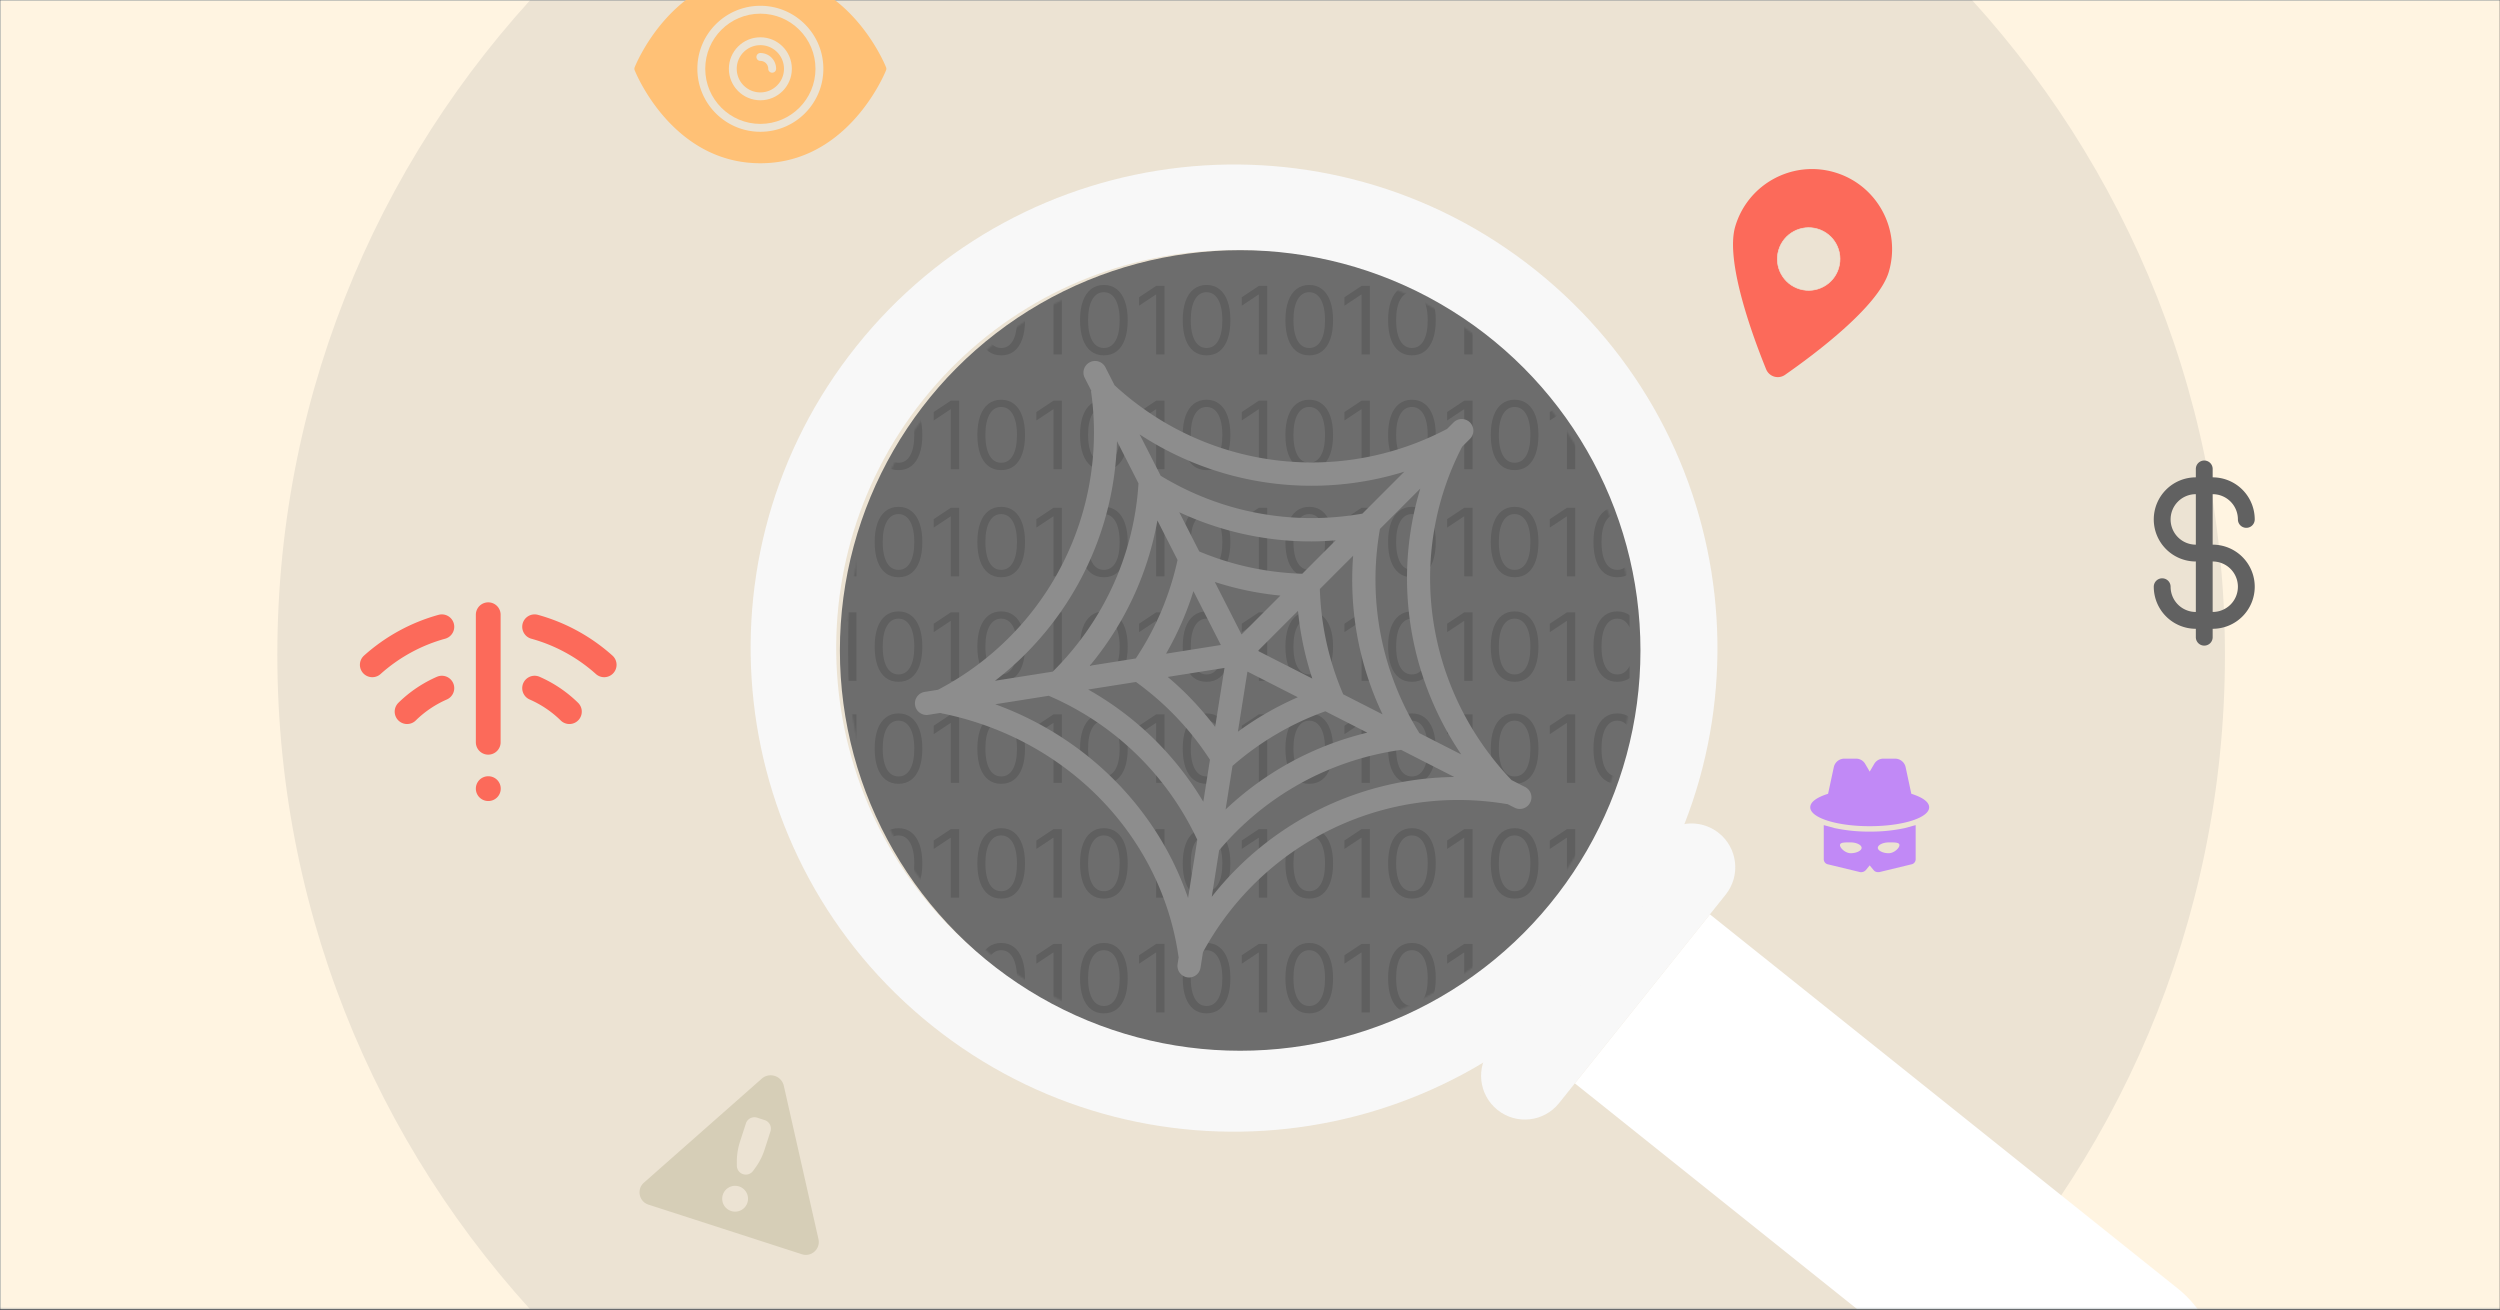
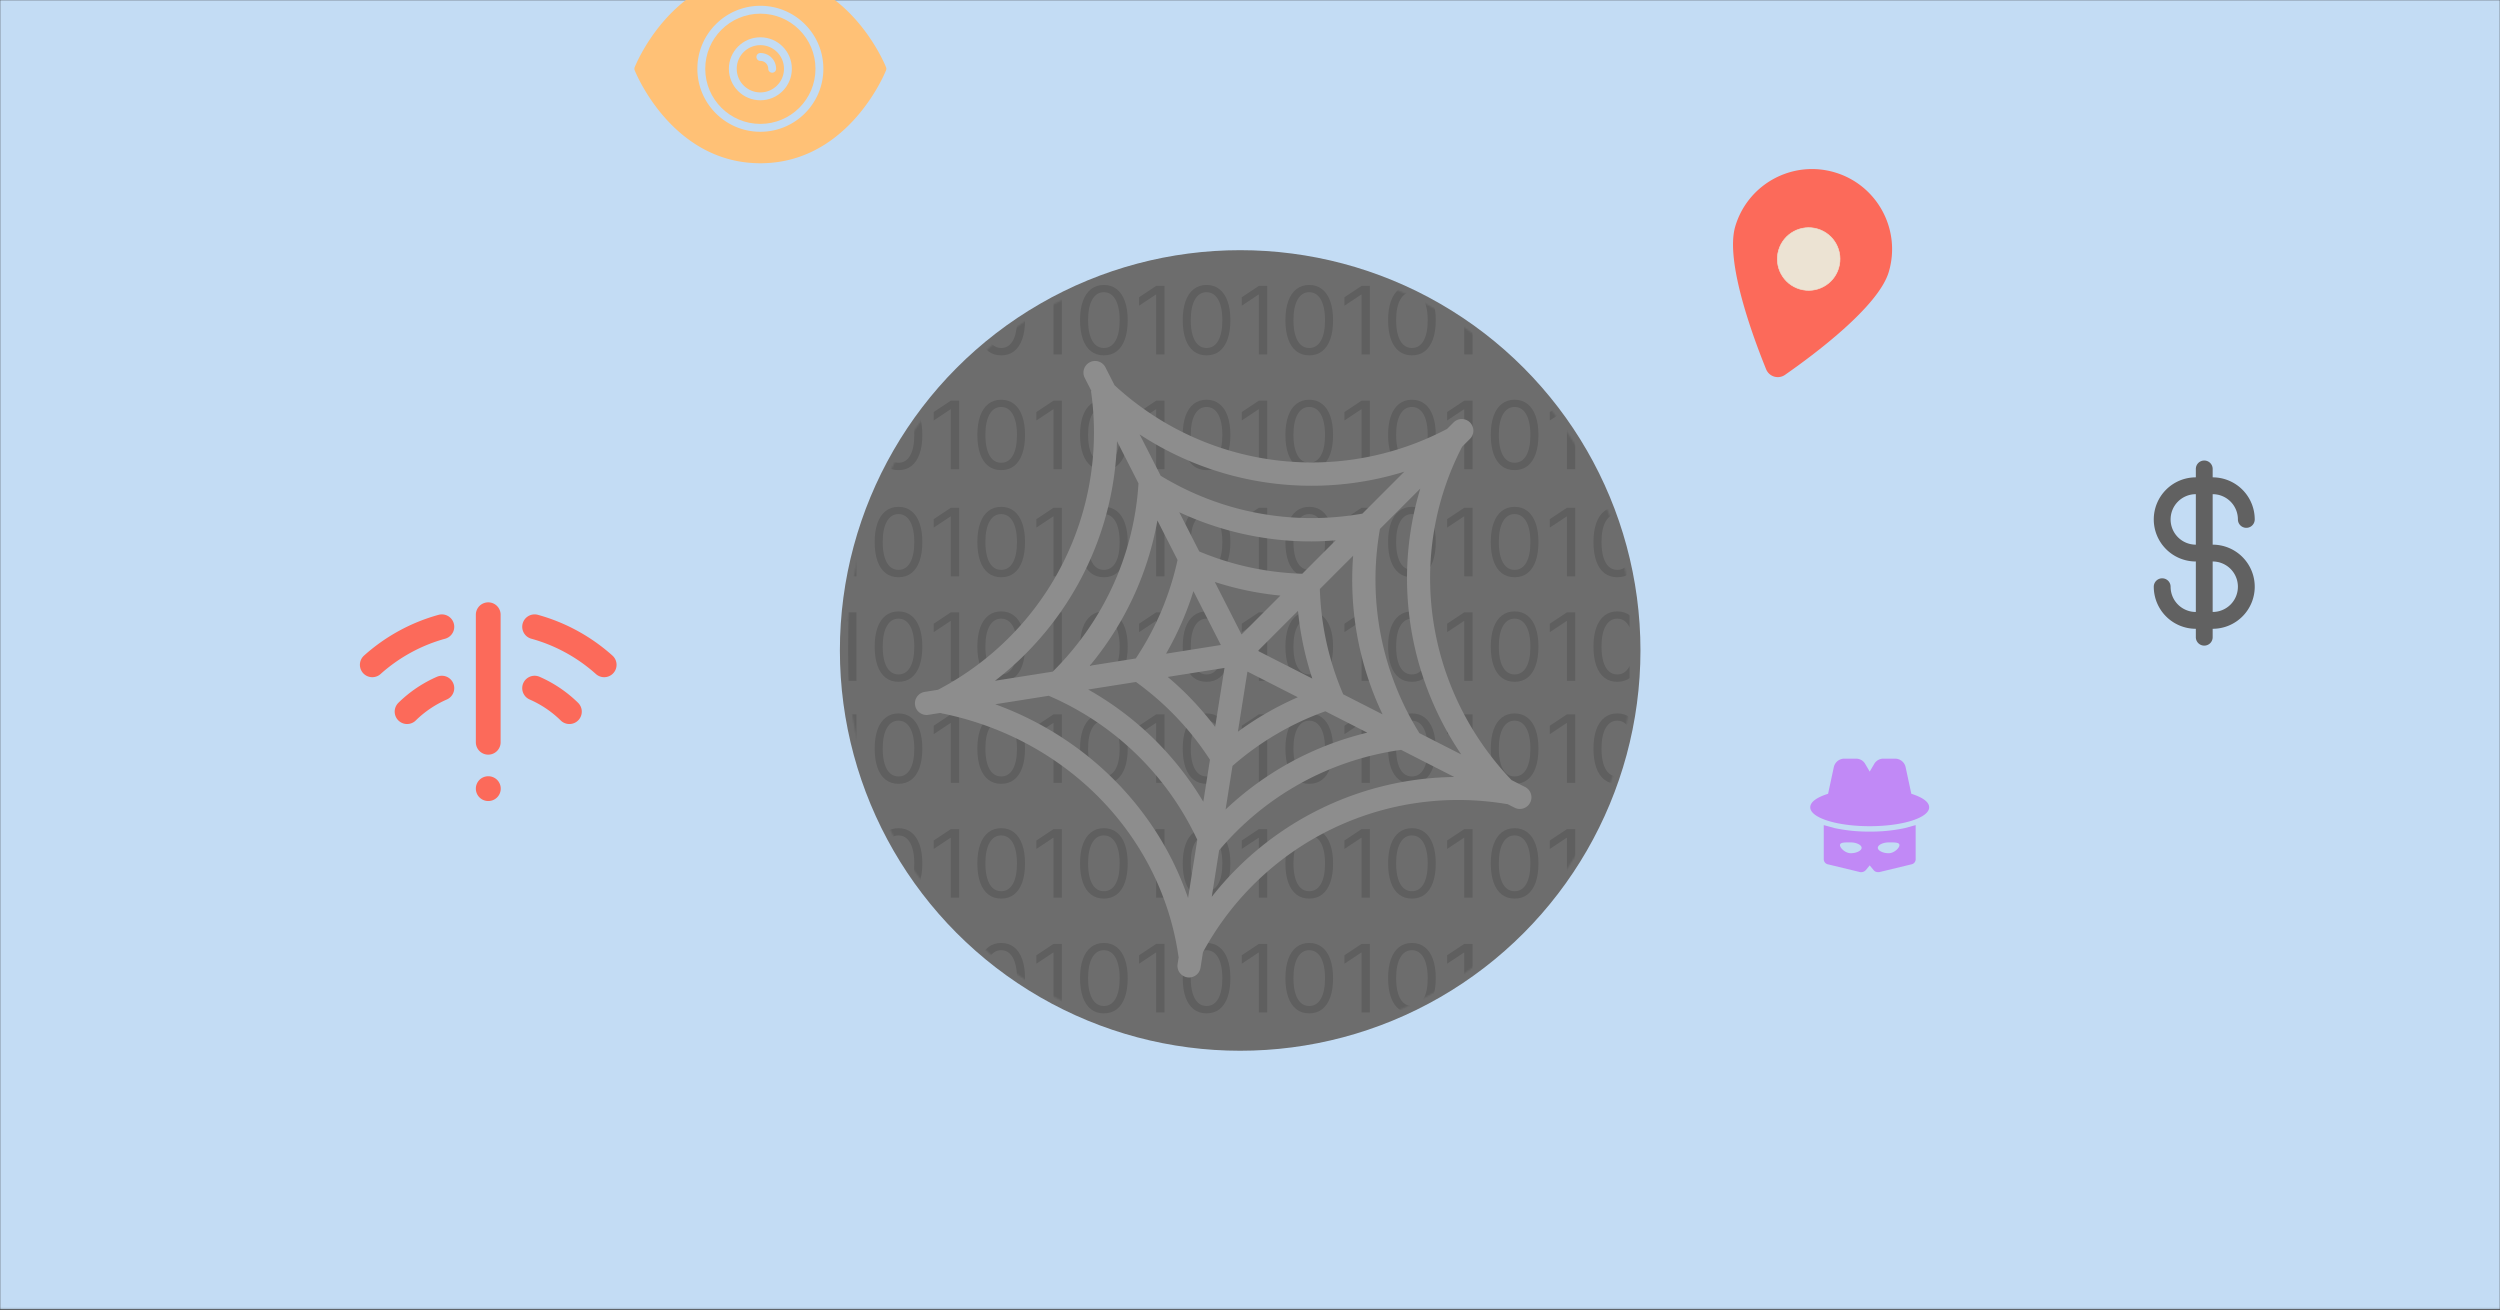
<svg xmlns="http://www.w3.org/2000/svg" width="1399" height="733" fill="none">
  <rect width="100%" height="100%" fill="#333333" stroke="none" />
  <g clip-path="url(#a)">
    <mask id="b" style="mask-type:luminance" maskUnits="userSpaceOnUse" x="0" y="0" width="1399" height="733">
      <path d="M1399 0H0v732.81h1399V0Z" fill="#fff" />
    </mask>
    <g mask="url(#b)">
      <path d="M1399 0H0v732.81h1399V0Z" fill="#C3DCF4" />
      <mask id="c" style="mask-type:luminance" maskUnits="userSpaceOnUse" x="0" y="0" width="1401" height="733">
-         <path d="M1400.27 0H0v732.81h1400.27V0Z" fill="#fff" />
-       </mask>
+         </mask>
      <g mask="url(#c)">
        <path d="M1400.27 0H0v732.81h1400.27V0Z" fill="#FFF4E1" />
        <path d="M700.137 911.344c300.963 0 544.943-243.977 544.943-544.939S1001.1-178.534 700.137-178.534c-300.962 0-544.94 243.977-544.94 544.939s243.978 544.939 544.94 544.939Z" fill="#ECE3D3" />
        <path d="M965.699 500.62c8.448-10.572 6.729-25.995-3.84-34.448-10.568-8.452-25.985-6.734-34.434 3.838l-93.239 116.678c-8.449 10.572-6.73 25.995 3.839 34.448s25.986 6.735 34.435-3.838l93.239-116.678Z" fill="#F8F8F8" />
        <path d="M883.163 516.703c-85.034 106.408-240.19 123.707-346.552 38.642-106.361-85.065-123.656-240.284-38.624-346.693 85.034-106.411 240.19-123.707 346.552-38.644 106.361 85.065 123.656 240.286 38.624 346.695Z" stroke="#F8F8F8" stroke-width="47.89" />
        <path d="m956.87 511.67 261.88 209.446c26.11 20.881 30.36 58.983 9.49 85.099-20.87 26.118-58.96 30.363-85.06 9.482L881.291 606.248l75.579-94.578Z" fill="#fff" />
      </g>
    </g>
    <path d="M998.914 209.751c15.736-10.964 52.236-38.022 58.046-57.582 7.03-23.722-6.5-48.675-30.21-55.709-23.71-7.033-48.66 6.507-55.696 30.229-5.802 19.56 10.043 62.145 17.257 79.917a7.046 7.046 0 0 0 10.603 3.145Z" fill="#FC6A5A" />
    <path d="M1028.94 149.932c-2.75 9.288-12.51 14.584-21.79 11.831-9.286-2.754-14.578-12.514-11.823-21.802 2.754-9.288 12.513-14.584 21.793-11.831 9.29 2.754 14.58 12.515 11.82 21.802Z" fill="#ECE3D3" stroke="#ECE3D3" stroke-width=".35" />
    <path d="M273.214 441.319h.065m-64.946-69.295c11.01-9.854 24.276-17.239 38.929-21.283m-19.464 47.488a64.998 64.998 0 0 1 19.464-13.147m51.904-34.341c14.652 4.044 27.918 11.429 38.928 21.283m-38.928 13.058a64.998 64.998 0 0 1 19.464 13.147M273.214 344v71.367" stroke="#FC6A5A" stroke-width="13.861" stroke-linecap="round" stroke-linejoin="round" />
    <g clip-path="url(#d)" fill="#FFC176">
      <path d="M425.5 25.273c-7.299 0-13.219 5.92-13.219 13.218 0 7.3 5.92 13.219 13.219 13.219 7.299 0 13.219-5.92 13.219-13.219 0-7.299-5.92-13.218-13.219-13.218Zm6.609 15.412a2.201 2.201 0 0 1-2.203-2.203 4.408 4.408 0 0 0-4.406-4.406 2.201 2.201 0 0 1-2.203-2.203c0-1.218.985-2.203 2.203-2.203a8.812 8.812 0 0 1 8.812 8.812 2.2 2.2 0 0 1-2.203 2.203Z" />
      <path d="M425.5 7.647c-17.035 0-30.844 13.81-30.844 30.844 0 17.035 13.809 30.844 30.844 30.844 17.035 0 30.844-13.81 30.844-30.844S442.535 7.647 425.5 7.647Zm0 48.47c-9.733 0-17.625-7.892-17.625-17.626 0-9.733 7.892-17.625 17.625-17.625s17.625 7.892 17.625 17.625c0 9.734-7.892 17.625-17.625 17.625Z" />
      <path d="M495.855 37.691c-.033-.081-.564-1.423-1.631-3.63-5.721-11.831-26.82-48.454-68.724-48.454-49.72 0-70.152 51.562-70.354 52.084a2.207 2.207 0 0 0 0 1.584c.202.52 20.634 52.082 70.354 52.082 41.882 0 62.981-36.582 68.713-48.43 1.071-2.22 1.607-3.57 1.64-3.651a2.218 2.218 0 0 0 .002-1.585ZM425.5 73.742c-19.469 0-35.25-15.78-35.25-35.25 0-19.469 15.781-35.25 35.25-35.25s35.25 15.781 35.25 35.25c0 19.47-15.781 35.25-35.25 35.25Z" />
    </g>
    <g clip-path="url(#e)" fill="#C189F6">
      <path d="M1046.29 465.366c-6.6.058-13.19-.601-19.66-1.966l-6.05-1.664v19.054c-.01.668.21 1.32.62 1.844a2.9 2.9 0 0 0 1.65 1.029l18.15 4.385a3.64 3.64 0 0 0 1.74-.21 3.624 3.624 0 0 0 1.43-1l2.12-2.57 2.12 2.57a3.142 3.142 0 0 0 2.42 1.21h.75l18.15-4.385a2.868 2.868 0 0 0 1.65-1.029c.42-.524.63-1.176.62-1.844v-19.054l-6.05 1.664a91.211 91.211 0 0 1-19.66 1.966Zm-10.58 12.097c-3.03 0-6.05-2.873-6.05-4.537 0-1.663 3.02-1.512 6.05-1.512 3.02 0 6.05 1.361 6.05 3.025 0 1.663-3.03 3.024-6.05 3.024Zm21.17 0c-3.03 0-6.05-1.361-6.05-3.024 0-1.664 3.02-3.025 6.05-3.025 3.02 0 6.05-.151 6.05 1.512 0 1.664-3.03 4.537-6.05 4.537Z" />
      <path d="m1069.58 444.195-3.18-14.819a5.976 5.976 0 0 0-2.09-3.467 6.015 6.015 0 0 0-3.8-1.372H1054a5.881 5.881 0 0 0-2.95.748 5.928 5.928 0 0 0-2.19 2.125l-2.57 4.385-2.57-4.385a5.901 5.901 0 0 0-2.18-2.125 5.944 5.944 0 0 0-2.96-.748h-6.5a6.042 6.042 0 0 0-3.81 1.372 6.08 6.08 0 0 0-2.09 3.467l-3.18 14.819c-6.2 1.966-9.98 4.536-9.98 7.561 0 5.897 14.82 10.585 33.27 10.585 18.45 0 33.27-4.688 33.27-10.585 0-3.025-3.78-5.595-9.98-7.561Z" />
    </g>
-     <path d="m458.014 693.413-19.386-85.787c-1.266-5.595-8.061-7.792-12.36-3.996l-65.941 58.197c-4.198 3.707-2.768 10.57 2.559 12.292l85.857 27.761c5.327 1.722 10.504-3.004 9.271-8.467Zm-48.866-15.724a7.222 7.222 0 0 1-4.651-9.097 7.223 7.223 0 0 1 9.097-4.652 7.222 7.222 0 0 1 4.651 9.097 7.223 7.223 0 0 1-9.097 4.652Zm18.68-34.289a36.099 36.099 0 0 1-5.277 10.297l-1.157 1.57a5.01 5.01 0 0 1-9.046-2.925l-.019-1.95a36.087 36.087 0 0 1 1.751-11.438l3.323-10.276a5.01 5.01 0 0 1 6.308-3.226l4.21 1.361a5.012 5.012 0 0 1 3.23 6.31l-3.323 10.277Z" fill="#D6CEB7" />
    <path d="M1214.67 328.333a4.72 4.72 0 0 0-1.38-3.329 4.72 4.72 0 0 0-3.33-1.379c-1.25 0-2.45.496-3.33 1.379a4.72 4.72 0 0 0-1.38 3.329 23.59 23.59 0 0 0 6.9 16.638 23.588 23.588 0 0 0 16.64 6.904v4.708c0 1.249.5 2.446 1.38 3.329a4.702 4.702 0 0 0 3.33 1.379c1.25 0 2.45-.496 3.33-1.379a4.72 4.72 0 0 0 1.38-3.329v-4.708c6.24 0 12.23-2.481 16.64-6.896a23.522 23.522 0 0 0 6.9-16.646c0-6.244-2.48-12.232-6.9-16.646a23.525 23.525 0 0 0-16.64-6.896v-28.25c3.74 0 7.34 1.489 9.99 4.137a14.114 14.114 0 0 1 4.13 9.988c0 1.249.5 2.447 1.38 3.33a4.72 4.72 0 0 0 3.33 1.379c1.25 0 2.45-.496 3.33-1.379a4.723 4.723 0 0 0 1.38-3.33 23.59 23.59 0 0 0-6.9-16.638 23.587 23.587 0 0 0-16.64-6.903v-4.709c0-1.248-.5-2.446-1.38-3.329a4.702 4.702 0 0 0-3.33-1.379c-1.25 0-2.45.496-3.33 1.379a4.722 4.722 0 0 0-1.38 3.329v4.709c-6.24 0-12.23 2.48-16.64 6.895a23.525 23.525 0 0 0-6.9 16.646c0 6.244 2.48 12.232 6.9 16.647a23.524 23.524 0 0 0 16.64 6.895v28.25c-3.74 0-7.34-1.488-9.99-4.137a14.114 14.114 0 0 1-4.13-9.988Zm23.54-14.125c3.74 0 7.34 1.488 9.99 4.137a14.114 14.114 0 0 1 4.13 9.988c0 3.746-1.48 7.339-4.13 9.988a14.142 14.142 0 0 1-9.99 4.137v-28.25Zm-23.54-23.542c0-3.746 1.48-7.339 4.13-9.988a14.146 14.146 0 0 1 9.99-4.137v28.25a14.113 14.113 0 0 1-14.12-14.125Z" fill="#616161" />
    <circle cx="694" cy="364" r="224" fill="#6D6D6D" />
    <g clip-path="url(#f)">
      <mask id="g" style="mask-type:alpha" maskUnits="userSpaceOnUse" x="474" y="144" width="440" height="440">
        <circle cx="694" cy="364" r="220" fill="#6D6D6D" />
      </mask>
      <g mask="url(#g)" fill="#000" fill-opacity=".13">
        <path d="M100.566 198.855c-2.821 0-5.224-.767-7.209-2.303-1.984-1.547-3.5-3.788-4.55-6.721-1.048-2.946-1.572-6.503-1.572-10.672 0-4.144.524-7.683 1.573-10.616 1.06-2.946 2.583-5.193 4.568-6.741 1.997-1.56 4.394-2.34 7.19-2.34 2.796 0 5.186.78 7.171 2.34 1.997 1.548 3.52 3.795 4.568 6.741 1.061 2.933 1.592 6.472 1.592 10.616 0 4.169-.525 7.726-1.573 10.672-1.049 2.933-2.565 5.174-4.55 6.721-1.985 1.536-4.387 2.303-7.208 2.303Zm0-4.119c2.796 0 4.968-1.348 6.515-4.044 1.548-2.696 2.322-6.541 2.322-11.533 0-3.321-.356-6.148-1.067-8.482-.699-2.334-1.71-4.113-3.033-5.336-1.311-1.223-2.89-1.835-4.737-1.835-2.771 0-4.937 1.367-6.497 4.1-1.56 2.722-2.34 6.572-2.34 11.553 0 3.32.349 6.141 1.048 8.462.699 2.322 1.704 4.088 3.014 5.299 1.323 1.211 2.915 1.816 4.775 1.816Zm33.926-34.75v38.345h-4.643v-33.477h-.225l-9.362 6.216v-4.718l9.587-6.366h4.643Zm23.535 38.869c-2.821 0-5.224-.767-7.208-2.303-1.985-1.547-3.502-3.788-4.55-6.721-1.049-2.946-1.573-6.503-1.573-10.672 0-4.144.524-7.683 1.573-10.616 1.061-2.946 2.584-5.193 4.568-6.741 1.997-1.56 4.394-2.34 7.19-2.34 2.796 0 5.186.78 7.171 2.34 1.997 1.548 3.52 3.795 4.568 6.741 1.061 2.933 1.592 6.472 1.592 10.616 0 4.169-.524 7.726-1.573 10.672-1.048 2.933-2.565 5.174-4.55 6.721-1.984 1.536-4.387 2.303-7.208 2.303Zm0-4.119c2.796 0 4.968-1.348 6.516-4.044 1.547-2.696 2.321-6.541 2.321-11.533 0-3.321-.355-6.148-1.067-8.482-.699-2.334-1.71-4.113-3.033-5.336-1.311-1.223-2.89-1.835-4.737-1.835-2.771 0-4.937 1.367-6.497 4.1-1.56 2.722-2.34 6.572-2.34 11.553 0 3.32.349 6.141 1.048 8.462.699 2.322 1.704 4.088 3.015 5.299 1.323 1.211 2.914 1.816 4.774 1.816Zm33.926-34.75v38.345h-4.643v-33.477h-.225l-9.361 6.216v-4.718l9.586-6.366h4.643Zm23.535 38.869c-2.821 0-5.224-.767-7.208-2.303-1.985-1.547-3.501-3.788-4.55-6.721-1.048-2.946-1.573-6.503-1.573-10.672 0-4.144.525-7.683 1.573-10.616 1.061-2.946 2.584-5.193 4.569-6.741 1.997-1.56 4.393-2.34 7.189-2.34 2.796 0 5.187.78 7.171 2.34 1.997 1.548 3.52 3.795 4.569 6.741 1.061 2.933 1.591 6.472 1.591 10.616 0 4.169-.524 7.726-1.573 10.672-1.048 2.933-2.565 5.174-4.549 6.721-1.985 1.536-4.388 2.303-7.209 2.303Zm0-4.119c2.796 0 4.968-1.348 6.516-4.044 1.548-2.696 2.322-6.541 2.322-11.533 0-3.321-.356-6.148-1.068-8.482-.699-2.334-1.71-4.113-3.033-5.336-1.31-1.223-2.889-1.835-4.737-1.835-2.771 0-4.936 1.367-6.497 4.1-1.56 2.722-2.34 6.572-2.34 11.553 0 3.32.349 6.141 1.048 8.462.699 2.322 1.704 4.088 3.015 5.299 1.323 1.211 2.914 1.816 4.774 1.816Zm33.926-34.75v38.345h-4.643v-33.477h-.225l-9.361 6.216v-4.718l9.586-6.366h4.643Zm23.535 38.869c-2.821 0-5.223-.767-7.208-2.303-1.985-1.547-3.501-3.788-4.55-6.721-1.048-2.946-1.572-6.503-1.572-10.672 0-4.144.524-7.683 1.572-10.616 1.061-2.946 2.584-5.193 4.569-6.741 1.997-1.56 4.393-2.34 7.189-2.34 2.796 0 5.187.78 7.171 2.34 1.998 1.548 3.52 3.795 4.569 6.741 1.061 2.933 1.591 6.472 1.591 10.616 0 4.169-.524 7.726-1.572 10.672-1.049 2.933-2.566 5.174-4.55 6.721-1.985 1.536-4.388 2.303-7.209 2.303Zm0-4.119c2.796 0 4.968-1.348 6.516-4.044 1.548-2.696 2.322-6.541 2.322-11.533 0-3.321-.356-6.148-1.067-8.482-.699-2.334-1.711-4.113-3.034-5.336-1.31-1.223-2.889-1.835-4.737-1.835-2.771 0-4.936 1.367-6.496 4.1-1.561 2.722-2.341 6.572-2.341 11.553 0 3.32.35 6.141 1.049 8.462.699 2.322 1.703 4.088 3.014 5.299 1.323 1.211 2.915 1.816 4.774 1.816Zm33.927-34.75v38.345h-4.644v-33.477h-.224l-9.362 6.216v-4.718l9.586-6.366h4.644Zm23.535 38.869c-2.821 0-5.224-.767-7.209-2.303-1.984-1.547-3.501-3.788-4.549-6.721-1.049-2.946-1.573-6.503-1.573-10.672 0-4.144.524-7.683 1.573-10.616 1.061-2.946 2.583-5.193 4.568-6.741 1.997-1.56 4.394-2.34 7.19-2.34 2.796 0 5.186.78 7.171 2.34 1.997 1.548 3.52 3.795 4.568 6.741 1.061 2.933 1.592 6.472 1.592 10.616 0 4.169-.525 7.726-1.573 10.672-1.049 2.933-2.565 5.174-4.55 6.721-1.985 1.536-4.387 2.303-7.208 2.303Zm0-4.119c2.796 0 4.968-1.348 6.515-4.044 1.548-2.696 2.322-6.541 2.322-11.533 0-3.321-.356-6.148-1.067-8.482-.699-2.334-1.71-4.113-3.033-5.336-1.311-1.223-2.89-1.835-4.737-1.835-2.771 0-4.937 1.367-6.497 4.1-1.56 2.722-2.341 6.572-2.341 11.553 0 3.32.35 6.141 1.049 8.462.699 2.322 1.704 4.088 3.014 5.299 1.323 1.211 2.915 1.816 4.775 1.816Zm33.926-34.75v38.345h-4.643v-33.477h-.225l-9.362 6.216v-4.718l9.587-6.366h4.643Zm23.535 38.869c-2.821 0-5.224-.767-7.208-2.303-1.985-1.547-3.502-3.788-4.55-6.721-1.049-2.946-1.573-6.503-1.573-10.672 0-4.144.524-7.683 1.573-10.616 1.061-2.946 2.584-5.193 4.568-6.741 1.997-1.56 4.394-2.34 7.19-2.34 2.796 0 5.186.78 7.171 2.34 1.997 1.548 3.52 3.795 4.568 6.741 1.061 2.933 1.592 6.472 1.592 10.616 0 4.169-.524 7.726-1.573 10.672-1.048 2.933-2.565 5.174-4.55 6.721-1.984 1.536-4.387 2.303-7.208 2.303Zm0-4.119c2.796 0 4.968-1.348 6.516-4.044 1.547-2.696 2.321-6.541 2.321-11.533 0-3.321-.355-6.148-1.067-8.482-.699-2.334-1.71-4.113-3.033-5.336-1.311-1.223-2.89-1.835-4.737-1.835-2.771 0-4.937 1.367-6.497 4.1-1.56 2.722-2.34 6.572-2.34 11.553 0 3.32.349 6.141 1.048 8.462.699 2.322 1.704 4.088 3.015 5.299 1.323 1.211 2.914 1.816 4.774 1.816Zm33.926-34.75v38.345h-4.643v-33.477h-.225l-9.361 6.216v-4.718l9.586-6.366h4.643Zm23.535 38.869c-2.821 0-5.224-.767-7.208-2.303-1.985-1.547-3.501-3.788-4.55-6.721-1.048-2.946-1.573-6.503-1.573-10.672 0-4.144.525-7.683 1.573-10.616 1.061-2.946 2.584-5.193 4.569-6.741 1.997-1.56 4.393-2.34 7.189-2.34 2.796 0 5.186.78 7.171 2.34 1.997 1.548 3.52 3.795 4.569 6.741 1.061 2.933 1.591 6.472 1.591 10.616 0 4.169-.524 7.726-1.573 10.672-1.048 2.933-2.565 5.174-4.549 6.721-1.985 1.536-4.388 2.303-7.209 2.303Zm0-4.119c2.796 0 4.968-1.348 6.516-4.044 1.548-2.696 2.321-6.541 2.321-11.533 0-3.321-.355-6.148-1.067-8.482-.699-2.334-1.71-4.113-3.033-5.336-1.31-1.223-2.889-1.835-4.737-1.835-2.771 0-4.936 1.367-6.497 4.1-1.56 2.722-2.34 6.572-2.34 11.553 0 3.32.349 6.141 1.048 8.462.699 2.322 1.704 4.088 3.015 5.299 1.323 1.211 2.914 1.816 4.774 1.816Zm33.926-34.75v38.345h-4.643v-33.477h-.225l-9.361 6.216v-4.718l9.586-6.366h4.643Zm23.535 38.869c-2.821 0-5.223-.767-7.208-2.303-1.985-1.547-3.501-3.788-4.55-6.721-1.048-2.946-1.572-6.503-1.572-10.672 0-4.144.524-7.683 1.572-10.616 1.061-2.946 2.584-5.193 4.569-6.741 1.997-1.56 4.393-2.34 7.189-2.34 2.796 0 5.187.78 7.171 2.34 1.998 1.548 3.52 3.795 4.569 6.741 1.061 2.933 1.591 6.472 1.591 10.616 0 4.169-.524 7.726-1.572 10.672-1.049 2.933-2.566 5.174-4.55 6.721-1.985 1.536-4.388 2.303-7.209 2.303Zm0-4.119c2.796 0 4.968-1.348 6.516-4.044 1.548-2.696 2.322-6.541 2.322-11.533 0-3.321-.356-6.148-1.067-8.482-.699-2.334-1.711-4.113-3.034-5.336-1.31-1.223-2.889-1.835-4.737-1.835-2.771 0-4.936 1.367-6.496 4.1-1.561 2.722-2.341 6.572-2.341 11.553 0 3.32.35 6.141 1.049 8.462.699 2.322 1.703 4.088 3.014 5.299 1.323 1.211 2.915 1.816 4.774 1.816Zm33.927-34.75v38.345h-4.644v-33.477h-.224l-9.362 6.216v-4.718l9.586-6.366h4.644Zm23.535 38.869c-2.821 0-5.224-.767-7.209-2.303-1.984-1.547-3.501-3.788-4.549-6.721-1.049-2.946-1.573-6.503-1.573-10.672 0-4.144.524-7.683 1.573-10.616 1.061-2.946 2.583-5.193 4.568-6.741 1.997-1.56 4.394-2.34 7.19-2.34 2.796 0 5.186.78 7.171 2.34 1.997 1.548 3.52 3.795 4.568 6.741 1.061 2.933 1.592 6.472 1.592 10.616 0 4.169-.525 7.726-1.573 10.672-1.049 2.933-2.565 5.174-4.55 6.721-1.985 1.536-4.387 2.303-7.208 2.303Zm0-4.119c2.796 0 4.968-1.348 6.515-4.044 1.548-2.696 2.322-6.541 2.322-11.533 0-3.321-.356-6.148-1.067-8.482-.699-2.334-1.71-4.113-3.033-5.336-1.311-1.223-2.89-1.835-4.737-1.835-2.771 0-4.937 1.367-6.497 4.1-1.56 2.722-2.341 6.572-2.341 11.553 0 3.32.35 6.141 1.049 8.462.699 2.322 1.704 4.088 3.014 5.299 1.323 1.211 2.915 1.816 4.775 1.816Zm33.926-34.75v38.345h-4.643v-33.477h-.225l-9.362 6.216v-4.718l9.587-6.366h4.643Zm23.535 38.869c-2.821 0-5.224-.767-7.208-2.303-1.985-1.547-3.502-3.788-4.55-6.721-1.049-2.946-1.573-6.503-1.573-10.672 0-4.144.524-7.683 1.573-10.616 1.061-2.946 2.584-5.193 4.568-6.741 1.997-1.56 4.394-2.34 7.19-2.34 2.796 0 5.186.78 7.171 2.34 1.997 1.548 3.52 3.795 4.568 6.741 1.061 2.933 1.592 6.472 1.592 10.616 0 4.169-.524 7.726-1.573 10.672-1.048 2.933-2.565 5.174-4.55 6.721-1.984 1.536-4.387 2.303-7.208 2.303Zm0-4.119c2.796 0 4.968-1.348 6.516-4.044 1.547-2.696 2.321-6.541 2.321-11.533 0-3.321-.355-6.148-1.067-8.482-.699-2.334-1.71-4.113-3.033-5.336-1.311-1.223-2.89-1.835-4.737-1.835-2.771 0-4.937 1.367-6.497 4.1-1.56 2.722-2.34 6.572-2.34 11.553 0 3.32.349 6.141 1.048 8.462.699 2.322 1.704 4.088 3.015 5.299 1.323 1.211 2.914 1.816 4.774 1.816Zm33.926-34.75v38.345H647v-33.477h-.225l-9.361 6.216v-4.718l9.586-6.366h4.643Zm23.535 38.869c-2.821 0-5.224-.767-7.208-2.303-1.985-1.547-3.501-3.788-4.55-6.721-1.048-2.946-1.573-6.503-1.573-10.672 0-4.144.525-7.683 1.573-10.616 1.061-2.946 2.584-5.193 4.569-6.741 1.997-1.56 4.393-2.34 7.189-2.34 2.796 0 5.186.78 7.171 2.34 1.997 1.548 3.52 3.795 4.569 6.741 1.061 2.933 1.591 6.472 1.591 10.616 0 4.169-.524 7.726-1.573 10.672-1.048 2.933-2.565 5.174-4.549 6.721-1.985 1.536-4.388 2.303-7.209 2.303Zm0-4.119c2.796 0 4.968-1.348 6.516-4.044 1.548-2.696 2.321-6.541 2.321-11.533 0-3.321-.355-6.148-1.067-8.482-.699-2.334-1.71-4.113-3.033-5.336-1.31-1.223-2.889-1.835-4.737-1.835-2.771 0-4.936 1.367-6.497 4.1-1.56 2.722-2.34 6.572-2.34 11.553 0 3.32.349 6.141 1.048 8.462.699 2.322 1.704 4.088 3.015 5.299 1.323 1.211 2.914 1.816 4.774 1.816Zm33.926-34.75v38.345h-4.643v-33.477h-.225l-9.361 6.216v-4.718l9.586-6.366h4.643Zm23.535 38.869c-2.821 0-5.223-.767-7.208-2.303-1.985-1.547-3.501-3.788-4.55-6.721-1.048-2.946-1.572-6.503-1.572-10.672 0-4.144.524-7.683 1.572-10.616 1.061-2.946 2.584-5.193 4.569-6.741 1.997-1.56 4.393-2.34 7.189-2.34 2.796 0 5.187.78 7.171 2.34 1.998 1.548 3.52 3.795 4.569 6.741 1.061 2.933 1.591 6.472 1.591 10.616 0 4.169-.524 7.726-1.572 10.672-1.049 2.933-2.566 5.174-4.55 6.721-1.985 1.536-4.388 2.303-7.209 2.303Zm0-4.119c2.796 0 4.968-1.348 6.516-4.044 1.548-2.696 2.322-6.541 2.322-11.533 0-3.321-.356-6.148-1.067-8.482-.699-2.334-1.711-4.113-3.034-5.336-1.31-1.223-2.889-1.835-4.737-1.835-2.771 0-4.936 1.367-6.496 4.1-1.561 2.722-2.341 6.572-2.341 11.553 0 3.32.35 6.141 1.049 8.462.699 2.322 1.703 4.088 3.014 5.299 1.323 1.211 2.915 1.816 4.774 1.816Zm33.927-34.75v38.345h-4.644v-33.477h-.224l-9.362 6.216v-4.718l9.586-6.366h4.644Zm23.535 38.869c-2.821 0-5.224-.767-7.209-2.303-1.984-1.547-3.501-3.788-4.549-6.721-1.049-2.946-1.573-6.503-1.573-10.672 0-4.144.524-7.683 1.573-10.616 1.061-2.946 2.583-5.193 4.568-6.741 1.997-1.56 4.394-2.34 7.19-2.34 2.796 0 5.186.78 7.171 2.34 1.997 1.548 3.52 3.795 4.568 6.741 1.061 2.933 1.592 6.472 1.592 10.616 0 4.169-.525 7.726-1.573 10.672-1.049 2.933-2.565 5.174-4.55 6.721-1.985 1.536-4.387 2.303-7.208 2.303Zm0-4.119c2.796 0 4.968-1.348 6.515-4.044 1.548-2.696 2.322-6.541 2.322-11.533 0-3.321-.356-6.148-1.067-8.482-.699-2.334-1.71-4.113-3.033-5.336-1.311-1.223-2.89-1.835-4.737-1.835-2.771 0-4.937 1.367-6.497 4.1-1.561 2.722-2.341 6.572-2.341 11.553 0 3.32.35 6.141 1.049 8.462.699 2.322 1.704 4.088 3.014 5.299 1.323 1.211 2.915 1.816 4.775 1.816Zm33.926-34.75v38.345h-4.643v-33.477h-.225l-9.362 6.216v-4.718l9.587-6.366h4.643Zm23.535 38.869c-2.821 0-5.224-.767-7.208-2.303-1.985-1.547-3.502-3.788-4.55-6.721-1.049-2.946-1.573-6.503-1.573-10.672 0-4.144.524-7.683 1.573-10.616 1.061-2.946 2.584-5.193 4.568-6.741 1.997-1.56 4.394-2.34 7.19-2.34 2.796 0 5.186.78 7.171 2.34 1.997 1.548 3.52 3.795 4.568 6.741 1.061 2.933 1.592 6.472 1.592 10.616 0 4.169-.524 7.726-1.573 10.672-1.048 2.933-2.565 5.174-4.55 6.721-1.984 1.536-4.387 2.303-7.208 2.303Zm0-4.119c2.796 0 4.968-1.348 6.516-4.044 1.547-2.696 2.321-6.541 2.321-11.533 0-3.321-.356-6.148-1.067-8.482-.699-2.334-1.71-4.113-3.033-5.336-1.311-1.223-2.89-1.835-4.737-1.835-2.771 0-4.937 1.367-6.497 4.1-1.56 2.722-2.34 6.572-2.34 11.553 0 3.32.349 6.141 1.048 8.462.699 2.322 1.704 4.088 3.015 5.299 1.323 1.211 2.914 1.816 4.774 1.816Zm33.926-34.75v38.345h-4.643v-33.477h-.225l-9.361 6.216v-4.718l9.586-6.366h4.643Zm23.535 38.869c-2.821 0-5.224-.767-7.208-2.303-1.985-1.547-3.501-3.788-4.55-6.721-1.048-2.946-1.573-6.503-1.573-10.672 0-4.144.525-7.683 1.573-10.616 1.061-2.946 2.584-5.193 4.568-6.741 1.998-1.56 4.394-2.34 7.19-2.34 2.796 0 5.186.78 7.171 2.34 1.997 1.548 3.52 3.795 4.569 6.741 1.061 2.933 1.591 6.472 1.591 10.616 0 4.169-.524 7.726-1.573 10.672-1.048 2.933-2.565 5.174-4.549 6.721-1.985 1.536-4.388 2.303-7.209 2.303Zm0-4.119c2.796 0 4.968-1.348 6.516-4.044 1.548-2.696 2.321-6.541 2.321-11.533 0-3.321-.355-6.148-1.067-8.482-.699-2.334-1.71-4.113-3.033-5.336-1.311-1.223-2.889-1.835-4.737-1.835-2.771 0-4.937 1.367-6.497 4.1-1.56 2.722-2.34 6.572-2.34 11.553 0 3.32.349 6.141 1.048 8.462.699 2.322 1.704 4.088 3.015 5.299 1.323 1.211 2.914 1.816 4.774 1.816ZM100.566 263.08c-2.821 0-5.224-.768-7.209-2.303-1.984-1.548-3.5-3.788-4.55-6.722-1.048-2.945-1.572-6.503-1.572-10.672 0-4.144.524-7.683 1.573-10.616 1.06-2.946 2.583-5.192 4.568-6.74 1.997-1.56 4.394-2.341 7.19-2.341 2.796 0 5.186.781 7.171 2.341 1.997 1.548 3.52 3.794 4.568 6.74 1.061 2.933 1.592 6.472 1.592 10.616 0 4.169-.525 7.727-1.573 10.672-1.049 2.934-2.565 5.174-4.55 6.722-1.985 1.535-4.387 2.303-7.208 2.303Zm0-4.119c2.796 0 4.968-1.348 6.515-4.044 1.548-2.696 2.322-6.541 2.322-11.534 0-3.32-.356-6.147-1.067-8.481-.699-2.335-1.71-4.113-3.033-5.336-1.311-1.224-2.89-1.835-4.737-1.835-2.771 0-4.937 1.366-6.497 4.1-1.56 2.721-2.34 6.572-2.34 11.552 0 3.32.349 6.141 1.048 8.463.699 2.322 1.704 4.088 3.014 5.299 1.323 1.21 2.915 1.816 4.775 1.816Zm33.926-34.75v38.345h-4.643v-33.477h-.225l-9.362 6.216v-4.718l9.587-6.366h4.643Zm23.535 38.869c-2.821 0-5.224-.768-7.208-2.303-1.985-1.548-3.502-3.788-4.55-6.722-1.049-2.945-1.573-6.503-1.573-10.672 0-4.144.524-7.683 1.573-10.616 1.061-2.946 2.584-5.192 4.568-6.74 1.997-1.56 4.394-2.341 7.19-2.341 2.796 0 5.186.781 7.171 2.341 1.997 1.548 3.52 3.794 4.568 6.74 1.061 2.933 1.592 6.472 1.592 10.616 0 4.169-.524 7.727-1.573 10.672-1.048 2.934-2.565 5.174-4.55 6.722-1.984 1.535-4.387 2.303-7.208 2.303Zm0-4.119c2.796 0 4.968-1.348 6.516-4.044 1.547-2.696 2.321-6.541 2.321-11.534 0-3.32-.355-6.147-1.067-8.481-.699-2.335-1.71-4.113-3.033-5.336-1.311-1.224-2.89-1.835-4.737-1.835-2.771 0-4.937 1.366-6.497 4.1-1.56 2.721-2.34 6.572-2.34 11.552 0 3.32.349 6.141 1.048 8.463.699 2.322 1.704 4.088 3.015 5.299 1.323 1.21 2.914 1.816 4.774 1.816Zm33.926-34.75v38.345h-4.643v-33.477h-.225l-9.361 6.216v-4.718l9.586-6.366h4.643Zm23.535 38.869c-2.821 0-5.224-.768-7.208-2.303-1.985-1.548-3.501-3.788-4.55-6.722-1.048-2.945-1.573-6.503-1.573-10.672 0-4.144.525-7.683 1.573-10.616 1.061-2.946 2.584-5.192 4.569-6.74 1.997-1.56 4.393-2.341 7.189-2.341 2.796 0 5.187.781 7.171 2.341 1.997 1.548 3.52 3.794 4.569 6.74 1.061 2.933 1.591 6.472 1.591 10.616 0 4.169-.524 7.727-1.573 10.672-1.048 2.934-2.565 5.174-4.549 6.722-1.985 1.535-4.388 2.303-7.209 2.303Zm0-4.119c2.796 0 4.968-1.348 6.516-4.044 1.548-2.696 2.322-6.541 2.322-11.534 0-3.32-.356-6.147-1.068-8.481-.699-2.335-1.71-4.113-3.033-5.336-1.31-1.224-2.889-1.835-4.737-1.835-2.771 0-4.936 1.366-6.497 4.1-1.56 2.721-2.34 6.572-2.34 11.552 0 3.32.349 6.141 1.048 8.463.699 2.322 1.704 4.088 3.015 5.299 1.323 1.21 2.914 1.816 4.774 1.816Zm33.926-34.75v38.345h-4.643v-33.477h-.225l-9.361 6.216v-4.718l9.586-6.366h4.643Zm23.535 38.869c-2.821 0-5.223-.768-7.208-2.303-1.985-1.548-3.501-3.788-4.55-6.722-1.048-2.945-1.572-6.503-1.572-10.672 0-4.144.524-7.683 1.572-10.616 1.061-2.946 2.584-5.192 4.569-6.74 1.997-1.56 4.393-2.341 7.189-2.341 2.796 0 5.187.781 7.171 2.341 1.998 1.548 3.52 3.794 4.569 6.74 1.061 2.933 1.591 6.472 1.591 10.616 0 4.169-.524 7.727-1.572 10.672-1.049 2.934-2.566 5.174-4.55 6.722-1.985 1.535-4.388 2.303-7.209 2.303Zm0-4.119c2.796 0 4.968-1.348 6.516-4.044 1.548-2.696 2.322-6.541 2.322-11.534 0-3.32-.356-6.147-1.067-8.481-.699-2.335-1.711-4.113-3.034-5.336-1.31-1.224-2.889-1.835-4.737-1.835-2.771 0-4.936 1.366-6.496 4.1-1.561 2.721-2.341 6.572-2.341 11.552 0 3.32.35 6.141 1.049 8.463.699 2.322 1.703 4.088 3.014 5.299 1.323 1.21 2.915 1.816 4.774 1.816Zm33.927-34.75v38.345h-4.644v-33.477h-.224l-9.362 6.216v-4.718l9.586-6.366h4.644Zm23.535 38.869c-2.821 0-5.224-.768-7.209-2.303-1.984-1.548-3.501-3.788-4.549-6.722-1.049-2.945-1.573-6.503-1.573-10.672 0-4.144.524-7.683 1.573-10.616 1.061-2.946 2.583-5.192 4.568-6.74 1.997-1.56 4.394-2.341 7.19-2.341 2.796 0 5.186.781 7.171 2.341 1.997 1.548 3.52 3.794 4.568 6.74 1.061 2.933 1.592 6.472 1.592 10.616 0 4.169-.525 7.727-1.573 10.672-1.049 2.934-2.565 5.174-4.55 6.722-1.985 1.535-4.387 2.303-7.208 2.303Zm0-4.119c2.796 0 4.968-1.348 6.515-4.044 1.548-2.696 2.322-6.541 2.322-11.534 0-3.32-.356-6.147-1.067-8.481-.699-2.335-1.71-4.113-3.033-5.336-1.311-1.224-2.89-1.835-4.737-1.835-2.771 0-4.937 1.366-6.497 4.1-1.56 2.721-2.341 6.572-2.341 11.552 0 3.32.35 6.141 1.049 8.463.699 2.322 1.704 4.088 3.014 5.299 1.323 1.21 2.915 1.816 4.775 1.816Zm33.926-34.75v38.345h-4.643v-33.477h-.225l-9.362 6.216v-4.718l9.587-6.366h4.643Zm23.535 38.869c-2.821 0-5.224-.768-7.208-2.303-1.985-1.548-3.502-3.788-4.55-6.722-1.049-2.945-1.573-6.503-1.573-10.672 0-4.144.524-7.683 1.573-10.616 1.061-2.946 2.584-5.192 4.568-6.74 1.997-1.56 4.394-2.341 7.19-2.341 2.796 0 5.186.781 7.171 2.341 1.997 1.548 3.52 3.794 4.568 6.74 1.061 2.933 1.592 6.472 1.592 10.616 0 4.169-.524 7.727-1.573 10.672-1.048 2.934-2.565 5.174-4.55 6.722-1.984 1.535-4.387 2.303-7.208 2.303Zm0-4.119c2.796 0 4.968-1.348 6.516-4.044 1.547-2.696 2.321-6.541 2.321-11.534 0-3.32-.355-6.147-1.067-8.481-.699-2.335-1.71-4.113-3.033-5.336-1.311-1.224-2.89-1.835-4.737-1.835-2.771 0-4.937 1.366-6.497 4.1-1.56 2.721-2.34 6.572-2.34 11.552 0 3.32.349 6.141 1.048 8.463.699 2.322 1.704 4.088 3.015 5.299 1.323 1.21 2.914 1.816 4.774 1.816Zm33.926-34.75v38.345h-4.643v-33.477h-.225l-9.361 6.216v-4.718l9.586-6.366h4.643Zm23.535 38.869c-2.821 0-5.224-.768-7.208-2.303-1.985-1.548-3.501-3.788-4.55-6.722-1.048-2.945-1.573-6.503-1.573-10.672 0-4.144.525-7.683 1.573-10.616 1.061-2.946 2.584-5.192 4.569-6.74 1.997-1.56 4.393-2.341 7.189-2.341 2.796 0 5.186.781 7.171 2.341 1.997 1.548 3.52 3.794 4.569 6.74 1.061 2.933 1.591 6.472 1.591 10.616 0 4.169-.524 7.727-1.573 10.672-1.048 2.934-2.565 5.174-4.549 6.722-1.985 1.535-4.388 2.303-7.209 2.303Zm0-4.119c2.796 0 4.968-1.348 6.516-4.044 1.548-2.696 2.321-6.541 2.321-11.534 0-3.32-.355-6.147-1.067-8.481-.699-2.335-1.71-4.113-3.033-5.336-1.31-1.224-2.889-1.835-4.737-1.835-2.771 0-4.936 1.366-6.497 4.1-1.56 2.721-2.34 6.572-2.34 11.552 0 3.32.349 6.141 1.048 8.463.699 2.322 1.704 4.088 3.015 5.299 1.323 1.21 2.914 1.816 4.774 1.816Zm33.926-34.75v38.345h-4.643v-33.477h-.225l-9.361 6.216v-4.718l9.586-6.366h4.643Zm23.535 38.869c-2.821 0-5.223-.768-7.208-2.303-1.985-1.548-3.501-3.788-4.55-6.722-1.048-2.945-1.572-6.503-1.572-10.672 0-4.144.524-7.683 1.572-10.616 1.061-2.946 2.584-5.192 4.569-6.74 1.997-1.56 4.393-2.341 7.189-2.341 2.796 0 5.187.781 7.171 2.341 1.998 1.548 3.52 3.794 4.569 6.74 1.061 2.933 1.591 6.472 1.591 10.616 0 4.169-.524 7.727-1.572 10.672-1.049 2.934-2.566 5.174-4.55 6.722-1.985 1.535-4.388 2.303-7.209 2.303Zm0-4.119c2.796 0 4.968-1.348 6.516-4.044 1.548-2.696 2.322-6.541 2.322-11.534 0-3.32-.356-6.147-1.067-8.481-.699-2.335-1.711-4.113-3.034-5.336-1.31-1.224-2.889-1.835-4.737-1.835-2.771 0-4.936 1.366-6.496 4.1-1.561 2.721-2.341 6.572-2.341 11.552 0 3.32.35 6.141 1.049 8.463.699 2.322 1.703 4.088 3.014 5.299 1.323 1.21 2.915 1.816 4.774 1.816Zm33.927-34.75v38.345h-4.644v-33.477h-.224l-9.362 6.216v-4.718l9.586-6.366h4.644Zm23.535 38.869c-2.821 0-5.224-.768-7.209-2.303-1.984-1.548-3.501-3.788-4.549-6.722-1.049-2.945-1.573-6.503-1.573-10.672 0-4.144.524-7.683 1.573-10.616 1.061-2.946 2.583-5.192 4.568-6.74 1.997-1.56 4.394-2.341 7.19-2.341 2.796 0 5.186.781 7.171 2.341 1.997 1.548 3.52 3.794 4.568 6.74 1.061 2.933 1.592 6.472 1.592 10.616 0 4.169-.525 7.727-1.573 10.672-1.049 2.934-2.565 5.174-4.55 6.722-1.985 1.535-4.387 2.303-7.208 2.303Zm0-4.119c2.796 0 4.968-1.348 6.515-4.044 1.548-2.696 2.322-6.541 2.322-11.534 0-3.32-.356-6.147-1.067-8.481-.699-2.335-1.71-4.113-3.033-5.336-1.311-1.224-2.89-1.835-4.737-1.835-2.771 0-4.937 1.366-6.497 4.1-1.56 2.721-2.341 6.572-2.341 11.552 0 3.32.35 6.141 1.049 8.463.699 2.322 1.704 4.088 3.014 5.299 1.323 1.21 2.915 1.816 4.775 1.816Zm33.926-34.75v38.345h-4.643v-33.477h-.225l-9.362 6.216v-4.718l9.587-6.366h4.643Zm23.535 38.869c-2.821 0-5.224-.768-7.208-2.303-1.985-1.548-3.502-3.788-4.55-6.722-1.049-2.945-1.573-6.503-1.573-10.672 0-4.144.524-7.683 1.573-10.616 1.061-2.946 2.584-5.192 4.568-6.74 1.997-1.56 4.394-2.341 7.19-2.341 2.796 0 5.186.781 7.171 2.341 1.997 1.548 3.52 3.794 4.568 6.74 1.061 2.933 1.592 6.472 1.592 10.616 0 4.169-.524 7.727-1.573 10.672-1.048 2.934-2.565 5.174-4.55 6.722-1.984 1.535-4.387 2.303-7.208 2.303Zm0-4.119c2.796 0 4.968-1.348 6.516-4.044 1.547-2.696 2.321-6.541 2.321-11.534 0-3.32-.355-6.147-1.067-8.481-.699-2.335-1.71-4.113-3.033-5.336-1.311-1.224-2.89-1.835-4.737-1.835-2.771 0-4.937 1.366-6.497 4.1-1.56 2.721-2.34 6.572-2.34 11.552 0 3.32.349 6.141 1.048 8.463.699 2.322 1.704 4.088 3.015 5.299 1.323 1.21 2.914 1.816 4.774 1.816Zm33.926-34.75v38.345H647v-33.477h-.225l-9.361 6.216v-4.718l9.586-6.366h4.643Zm23.535 38.869c-2.821 0-5.224-.768-7.208-2.303-1.985-1.548-3.501-3.788-4.55-6.722-1.048-2.945-1.573-6.503-1.573-10.672 0-4.144.525-7.683 1.573-10.616 1.061-2.946 2.584-5.192 4.569-6.74 1.997-1.56 4.393-2.341 7.189-2.341 2.796 0 5.186.781 7.171 2.341 1.997 1.548 3.52 3.794 4.569 6.74 1.061 2.933 1.591 6.472 1.591 10.616 0 4.169-.524 7.727-1.573 10.672-1.048 2.934-2.565 5.174-4.549 6.722-1.985 1.535-4.388 2.303-7.209 2.303Zm0-4.119c2.796 0 4.968-1.348 6.516-4.044 1.548-2.696 2.321-6.541 2.321-11.534 0-3.32-.355-6.147-1.067-8.481-.699-2.335-1.71-4.113-3.033-5.336-1.31-1.224-2.889-1.835-4.737-1.835-2.771 0-4.936 1.366-6.497 4.1-1.56 2.721-2.34 6.572-2.34 11.552 0 3.32.349 6.141 1.048 8.463.699 2.322 1.704 4.088 3.015 5.299 1.323 1.21 2.914 1.816 4.774 1.816Zm33.926-34.75v38.345h-4.643v-33.477h-.225l-9.361 6.216v-4.718l9.586-6.366h4.643Zm23.535 38.869c-2.821 0-5.223-.768-7.208-2.303-1.985-1.548-3.501-3.788-4.55-6.722-1.048-2.945-1.572-6.503-1.572-10.672 0-4.144.524-7.683 1.572-10.616 1.061-2.946 2.584-5.192 4.569-6.74 1.997-1.56 4.393-2.341 7.189-2.341 2.796 0 5.187.781 7.171 2.341 1.998 1.548 3.52 3.794 4.569 6.74 1.061 2.933 1.591 6.472 1.591 10.616 0 4.169-.524 7.727-1.572 10.672-1.049 2.934-2.566 5.174-4.55 6.722-1.985 1.535-4.388 2.303-7.209 2.303Zm0-4.119c2.796 0 4.968-1.348 6.516-4.044 1.548-2.696 2.322-6.541 2.322-11.534 0-3.32-.356-6.147-1.067-8.481-.699-2.335-1.711-4.113-3.034-5.336-1.31-1.224-2.889-1.835-4.737-1.835-2.771 0-4.936 1.366-6.496 4.1-1.561 2.721-2.341 6.572-2.341 11.552 0 3.32.35 6.141 1.049 8.463.699 2.322 1.703 4.088 3.014 5.299 1.323 1.21 2.915 1.816 4.774 1.816Zm33.927-34.75v38.345h-4.644v-33.477h-.224l-9.362 6.216v-4.718l9.586-6.366h4.644Zm23.535 38.869c-2.821 0-5.224-.768-7.209-2.303-1.984-1.548-3.501-3.788-4.549-6.722-1.049-2.945-1.573-6.503-1.573-10.672 0-4.144.524-7.683 1.573-10.616 1.061-2.946 2.583-5.192 4.568-6.74 1.997-1.56 4.394-2.341 7.19-2.341 2.796 0 5.186.781 7.171 2.341 1.997 1.548 3.52 3.794 4.568 6.74 1.061 2.933 1.592 6.472 1.592 10.616 0 4.169-.525 7.727-1.573 10.672-1.049 2.934-2.565 5.174-4.55 6.722-1.985 1.535-4.387 2.303-7.208 2.303Zm0-4.119c2.796 0 4.968-1.348 6.515-4.044 1.548-2.696 2.322-6.541 2.322-11.534 0-3.32-.356-6.147-1.067-8.481-.699-2.335-1.71-4.113-3.033-5.336-1.311-1.224-2.89-1.835-4.737-1.835-2.771 0-4.937 1.366-6.497 4.1-1.561 2.721-2.341 6.572-2.341 11.552 0 3.32.35 6.141 1.049 8.463.699 2.322 1.704 4.088 3.014 5.299 1.323 1.21 2.915 1.816 4.775 1.816Zm33.926-34.75v38.345h-4.643v-33.477h-.225l-9.362 6.216v-4.718l9.587-6.366h4.643Zm23.535 38.869c-2.821 0-5.224-.768-7.208-2.303-1.985-1.548-3.502-3.788-4.55-6.722-1.049-2.945-1.573-6.503-1.573-10.672 0-4.144.524-7.683 1.573-10.616 1.061-2.946 2.584-5.192 4.568-6.74 1.997-1.56 4.394-2.341 7.19-2.341 2.796 0 5.186.781 7.171 2.341 1.997 1.548 3.52 3.794 4.568 6.74 1.061 2.933 1.592 6.472 1.592 10.616 0 4.169-.524 7.727-1.573 10.672-1.048 2.934-2.565 5.174-4.55 6.722-1.984 1.535-4.387 2.303-7.208 2.303Zm0-4.119c2.796 0 4.968-1.348 6.516-4.044 1.547-2.696 2.321-6.541 2.321-11.534 0-3.32-.356-6.147-1.067-8.481-.699-2.335-1.71-4.113-3.033-5.336-1.311-1.224-2.89-1.835-4.737-1.835-2.771 0-4.937 1.366-6.497 4.1-1.56 2.721-2.34 6.572-2.34 11.552 0 3.32.349 6.141 1.048 8.463.699 2.322 1.704 4.088 3.015 5.299 1.323 1.21 2.914 1.816 4.774 1.816Zm33.926-34.75v38.345h-4.643v-33.477h-.225l-9.361 6.216v-4.718l9.586-6.366h4.643Zm23.535 38.869c-2.821 0-5.224-.768-7.208-2.303-1.985-1.548-3.501-3.788-4.55-6.722-1.048-2.945-1.573-6.503-1.573-10.672 0-4.144.525-7.683 1.573-10.616 1.061-2.946 2.584-5.192 4.568-6.74 1.998-1.56 4.394-2.341 7.19-2.341 2.796 0 5.186.781 7.171 2.341 1.997 1.548 3.52 3.794 4.569 6.74 1.061 2.933 1.591 6.472 1.591 10.616 0 4.169-.524 7.727-1.573 10.672-1.048 2.934-2.565 5.174-4.549 6.722-1.985 1.535-4.388 2.303-7.209 2.303Zm0-4.119c2.796 0 4.968-1.348 6.516-4.044 1.548-2.696 2.321-6.541 2.321-11.534 0-3.32-.355-6.147-1.067-8.481-.699-2.335-1.71-4.113-3.033-5.336-1.311-1.224-2.889-1.835-4.737-1.835-2.771 0-4.937 1.366-6.497 4.1-1.56 2.721-2.34 6.572-2.34 11.552 0 3.32.349 6.141 1.048 8.463.699 2.322 1.704 4.088 3.015 5.299 1.323 1.21 2.914 1.816 4.774 1.816ZM100.566 323.022c-2.821 0-5.224-.767-7.209-2.303-1.984-1.547-3.5-3.788-4.55-6.721-1.048-2.946-1.572-6.503-1.572-10.672 0-4.144.524-7.683 1.573-10.616 1.06-2.946 2.583-5.193 4.568-6.741 1.997-1.56 4.394-2.34 7.19-2.34 2.796 0 5.186.78 7.171 2.34 1.997 1.548 3.52 3.795 4.568 6.741 1.061 2.933 1.592 6.472 1.592 10.616 0 4.169-.525 7.726-1.573 10.672-1.049 2.933-2.565 5.174-4.55 6.721-1.985 1.536-4.387 2.303-7.208 2.303Zm0-4.119c2.796 0 4.968-1.348 6.515-4.044 1.548-2.696 2.322-6.541 2.322-11.533 0-3.321-.356-6.148-1.067-8.482-.699-2.334-1.71-4.113-3.033-5.336-1.311-1.223-2.89-1.835-4.737-1.835-2.771 0-4.937 1.367-6.497 4.1-1.56 2.722-2.34 6.572-2.34 11.553 0 3.32.349 6.141 1.048 8.462.699 2.322 1.704 4.088 3.014 5.299 1.323 1.211 2.915 1.816 4.775 1.816Zm33.926-34.75v38.345h-4.643v-33.477h-.225l-9.362 6.216v-4.718l9.587-6.366h4.643Zm23.535 38.869c-2.821 0-5.224-.767-7.208-2.303-1.985-1.547-3.502-3.788-4.55-6.721-1.049-2.946-1.573-6.503-1.573-10.672 0-4.144.524-7.683 1.573-10.616 1.061-2.946 2.584-5.193 4.568-6.741 1.997-1.56 4.394-2.34 7.19-2.34 2.796 0 5.186.78 7.171 2.34 1.997 1.548 3.52 3.795 4.568 6.741 1.061 2.933 1.592 6.472 1.592 10.616 0 4.169-.524 7.726-1.573 10.672-1.048 2.933-2.565 5.174-4.55 6.721-1.984 1.536-4.387 2.303-7.208 2.303Zm0-4.119c2.796 0 4.968-1.348 6.516-4.044 1.547-2.696 2.321-6.541 2.321-11.533 0-3.321-.355-6.148-1.067-8.482-.699-2.334-1.71-4.113-3.033-5.336-1.311-1.223-2.89-1.835-4.737-1.835-2.771 0-4.937 1.367-6.497 4.1-1.56 2.722-2.34 6.572-2.34 11.553 0 3.32.349 6.141 1.048 8.462.699 2.322 1.704 4.088 3.015 5.299 1.323 1.211 2.914 1.816 4.774 1.816Zm33.926-34.75v38.345h-4.643v-33.477h-.225l-9.361 6.216v-4.718l9.586-6.366h4.643Zm23.535 38.869c-2.821 0-5.224-.767-7.208-2.303-1.985-1.547-3.501-3.788-4.55-6.721-1.048-2.946-1.573-6.503-1.573-10.672 0-4.144.525-7.683 1.573-10.616 1.061-2.946 2.584-5.193 4.569-6.741 1.997-1.56 4.393-2.34 7.189-2.34 2.796 0 5.187.78 7.171 2.34 1.997 1.548 3.52 3.795 4.569 6.741 1.061 2.933 1.591 6.472 1.591 10.616 0 4.169-.524 7.726-1.573 10.672-1.048 2.933-2.565 5.174-4.549 6.721-1.985 1.536-4.388 2.303-7.209 2.303Zm0-4.119c2.796 0 4.968-1.348 6.516-4.044 1.548-2.696 2.322-6.541 2.322-11.533 0-3.321-.356-6.148-1.068-8.482-.699-2.334-1.71-4.113-3.033-5.336-1.31-1.223-2.889-1.835-4.737-1.835-2.771 0-4.936 1.367-6.497 4.1-1.56 2.722-2.34 6.572-2.34 11.553 0 3.32.349 6.141 1.048 8.462.699 2.322 1.704 4.088 3.015 5.299 1.323 1.211 2.914 1.816 4.774 1.816Zm33.926-34.75v38.345h-4.643v-33.477h-.225l-9.361 6.216v-4.718l9.586-6.366h4.643Zm23.535 38.869c-2.821 0-5.223-.767-7.208-2.303-1.985-1.547-3.501-3.788-4.55-6.721-1.048-2.946-1.572-6.503-1.572-10.672 0-4.144.524-7.683 1.572-10.616 1.061-2.946 2.584-5.193 4.569-6.741 1.997-1.56 4.393-2.34 7.189-2.34 2.796 0 5.187.78 7.171 2.34 1.998 1.548 3.52 3.795 4.569 6.741 1.061 2.933 1.591 6.472 1.591 10.616 0 4.169-.524 7.726-1.572 10.672-1.049 2.933-2.566 5.174-4.55 6.721-1.985 1.536-4.388 2.303-7.209 2.303Zm0-4.119c2.796 0 4.968-1.348 6.516-4.044 1.548-2.696 2.322-6.541 2.322-11.533 0-3.321-.356-6.148-1.067-8.482-.699-2.334-1.711-4.113-3.034-5.336-1.31-1.223-2.889-1.835-4.737-1.835-2.771 0-4.936 1.367-6.496 4.1-1.561 2.722-2.341 6.572-2.341 11.553 0 3.32.35 6.141 1.049 8.462.699 2.322 1.703 4.088 3.014 5.299 1.323 1.211 2.915 1.816 4.774 1.816Zm33.927-34.75v38.345h-4.644v-33.477h-.224l-9.362 6.216v-4.718l9.586-6.366h4.644Zm23.535 38.869c-2.821 0-5.224-.767-7.209-2.303-1.984-1.547-3.501-3.788-4.549-6.721-1.049-2.946-1.573-6.503-1.573-10.672 0-4.144.524-7.683 1.573-10.616 1.061-2.946 2.583-5.193 4.568-6.741 1.997-1.56 4.394-2.34 7.19-2.34 2.796 0 5.186.78 7.171 2.34 1.997 1.548 3.52 3.795 4.568 6.741 1.061 2.933 1.592 6.472 1.592 10.616 0 4.169-.525 7.726-1.573 10.672-1.049 2.933-2.565 5.174-4.55 6.721-1.985 1.536-4.387 2.303-7.208 2.303Zm0-4.119c2.796 0 4.968-1.348 6.515-4.044 1.548-2.696 2.322-6.541 2.322-11.533 0-3.321-.356-6.148-1.067-8.482-.699-2.334-1.71-4.113-3.033-5.336-1.311-1.223-2.89-1.835-4.737-1.835-2.771 0-4.937 1.367-6.497 4.1-1.56 2.722-2.341 6.572-2.341 11.553 0 3.32.35 6.141 1.049 8.462.699 2.322 1.704 4.088 3.014 5.299 1.323 1.211 2.915 1.816 4.775 1.816Zm33.926-34.75v38.345h-4.643v-33.477h-.225l-9.362 6.216v-4.718l9.587-6.366h4.643Zm23.535 38.869c-2.821 0-5.224-.767-7.208-2.303-1.985-1.547-3.502-3.788-4.55-6.721-1.049-2.946-1.573-6.503-1.573-10.672 0-4.144.524-7.683 1.573-10.616 1.061-2.946 2.584-5.193 4.568-6.741 1.997-1.56 4.394-2.34 7.19-2.34 2.796 0 5.186.78 7.171 2.34 1.997 1.548 3.52 3.795 4.568 6.741 1.061 2.933 1.592 6.472 1.592 10.616 0 4.169-.524 7.726-1.573 10.672-1.048 2.933-2.565 5.174-4.55 6.721-1.984 1.536-4.387 2.303-7.208 2.303Zm0-4.119c2.796 0 4.968-1.348 6.516-4.044 1.547-2.696 2.321-6.541 2.321-11.533 0-3.321-.355-6.148-1.067-8.482-.699-2.334-1.71-4.113-3.033-5.336-1.311-1.223-2.89-1.835-4.737-1.835-2.771 0-4.937 1.367-6.497 4.1-1.56 2.722-2.34 6.572-2.34 11.553 0 3.32.349 6.141 1.048 8.462.699 2.322 1.704 4.088 3.015 5.299 1.323 1.211 2.914 1.816 4.774 1.816Zm33.926-34.75v38.345h-4.643v-33.477h-.225l-9.361 6.216v-4.718l9.586-6.366h4.643Zm23.535 38.869c-2.821 0-5.224-.767-7.208-2.303-1.985-1.547-3.501-3.788-4.55-6.721-1.048-2.946-1.573-6.503-1.573-10.672 0-4.144.525-7.683 1.573-10.616 1.061-2.946 2.584-5.193 4.569-6.741 1.997-1.56 4.393-2.34 7.189-2.34 2.796 0 5.186.78 7.171 2.34 1.997 1.548 3.52 3.795 4.569 6.741 1.061 2.933 1.591 6.472 1.591 10.616 0 4.169-.524 7.726-1.573 10.672-1.048 2.933-2.565 5.174-4.549 6.721-1.985 1.536-4.388 2.303-7.209 2.303Zm0-4.119c2.796 0 4.968-1.348 6.516-4.044 1.548-2.696 2.321-6.541 2.321-11.533 0-3.321-.355-6.148-1.067-8.482-.699-2.334-1.71-4.113-3.033-5.336-1.31-1.223-2.889-1.835-4.737-1.835-2.771 0-4.936 1.367-6.497 4.1-1.56 2.722-2.34 6.572-2.34 11.553 0 3.32.349 6.141 1.048 8.462.699 2.322 1.704 4.088 3.015 5.299 1.323 1.211 2.914 1.816 4.774 1.816Zm33.926-34.75v38.345h-4.643v-33.477h-.225l-9.361 6.216v-4.718l9.586-6.366h4.643Zm23.535 38.869c-2.821 0-5.223-.767-7.208-2.303-1.985-1.547-3.501-3.788-4.55-6.721-1.048-2.946-1.572-6.503-1.572-10.672 0-4.144.524-7.683 1.572-10.616 1.061-2.946 2.584-5.193 4.569-6.741 1.997-1.56 4.393-2.34 7.189-2.34 2.796 0 5.187.78 7.171 2.34 1.998 1.548 3.52 3.795 4.569 6.741 1.061 2.933 1.591 6.472 1.591 10.616 0 4.169-.524 7.726-1.572 10.672-1.049 2.933-2.566 5.174-4.55 6.721-1.985 1.536-4.388 2.303-7.209 2.303Zm0-4.119c2.796 0 4.968-1.348 6.516-4.044 1.548-2.696 2.322-6.541 2.322-11.533 0-3.321-.356-6.148-1.067-8.482-.699-2.334-1.711-4.113-3.034-5.336-1.31-1.223-2.889-1.835-4.737-1.835-2.771 0-4.936 1.367-6.496 4.1-1.561 2.722-2.341 6.572-2.341 11.553 0 3.32.35 6.141 1.049 8.462.699 2.322 1.703 4.088 3.014 5.299 1.323 1.211 2.915 1.816 4.774 1.816Zm33.927-34.75v38.345h-4.644v-33.477h-.224l-9.362 6.216v-4.718l9.586-6.366h4.644Zm23.535 38.869c-2.821 0-5.224-.767-7.209-2.303-1.984-1.547-3.501-3.788-4.549-6.721-1.049-2.946-1.573-6.503-1.573-10.672 0-4.144.524-7.683 1.573-10.616 1.061-2.946 2.583-5.193 4.568-6.741 1.997-1.56 4.394-2.34 7.19-2.34 2.796 0 5.186.78 7.171 2.34 1.997 1.548 3.52 3.795 4.568 6.741 1.061 2.933 1.592 6.472 1.592 10.616 0 4.169-.525 7.726-1.573 10.672-1.049 2.933-2.565 5.174-4.55 6.721-1.985 1.536-4.387 2.303-7.208 2.303Zm0-4.119c2.796 0 4.968-1.348 6.515-4.044 1.548-2.696 2.322-6.541 2.322-11.533 0-3.321-.356-6.148-1.067-8.482-.699-2.334-1.71-4.113-3.033-5.336-1.311-1.223-2.89-1.835-4.737-1.835-2.771 0-4.937 1.367-6.497 4.1-1.56 2.722-2.341 6.572-2.341 11.553 0 3.32.35 6.141 1.049 8.462.699 2.322 1.704 4.088 3.014 5.299 1.323 1.211 2.915 1.816 4.775 1.816Zm33.926-34.75v38.345h-4.643v-33.477h-.225l-9.362 6.216v-4.718l9.587-6.366h4.643Zm23.535 38.869c-2.821 0-5.224-.767-7.208-2.303-1.985-1.547-3.502-3.788-4.55-6.721-1.049-2.946-1.573-6.503-1.573-10.672 0-4.144.524-7.683 1.573-10.616 1.061-2.946 2.584-5.193 4.568-6.741 1.997-1.56 4.394-2.34 7.19-2.34 2.796 0 5.186.78 7.171 2.34 1.997 1.548 3.52 3.795 4.568 6.741 1.061 2.933 1.592 6.472 1.592 10.616 0 4.169-.524 7.726-1.573 10.672-1.048 2.933-2.565 5.174-4.55 6.721-1.984 1.536-4.387 2.303-7.208 2.303Zm0-4.119c2.796 0 4.968-1.348 6.516-4.044 1.547-2.696 2.321-6.541 2.321-11.533 0-3.321-.355-6.148-1.067-8.482-.699-2.334-1.71-4.113-3.033-5.336-1.311-1.223-2.89-1.835-4.737-1.835-2.771 0-4.937 1.367-6.497 4.1-1.56 2.722-2.34 6.572-2.34 11.553 0 3.32.349 6.141 1.048 8.462.699 2.322 1.704 4.088 3.015 5.299 1.323 1.211 2.914 1.816 4.774 1.816Zm33.926-34.75v38.345H647v-33.477h-.225l-9.361 6.216v-4.718l9.586-6.366h4.643Zm23.535 38.869c-2.821 0-5.224-.767-7.208-2.303-1.985-1.547-3.501-3.788-4.55-6.721-1.048-2.946-1.573-6.503-1.573-10.672 0-4.144.525-7.683 1.573-10.616 1.061-2.946 2.584-5.193 4.569-6.741 1.997-1.56 4.393-2.34 7.189-2.34 2.796 0 5.186.78 7.171 2.34 1.997 1.548 3.52 3.795 4.569 6.741 1.061 2.933 1.591 6.472 1.591 10.616 0 4.169-.524 7.726-1.573 10.672-1.048 2.933-2.565 5.174-4.549 6.721-1.985 1.536-4.388 2.303-7.209 2.303Zm0-4.119c2.796 0 4.968-1.348 6.516-4.044 1.548-2.696 2.321-6.541 2.321-11.533 0-3.321-.355-6.148-1.067-8.482-.699-2.334-1.71-4.113-3.033-5.336-1.31-1.223-2.889-1.835-4.737-1.835-2.771 0-4.936 1.367-6.497 4.1-1.56 2.722-2.34 6.572-2.34 11.553 0 3.32.349 6.141 1.048 8.462.699 2.322 1.704 4.088 3.015 5.299 1.323 1.211 2.914 1.816 4.774 1.816Zm33.926-34.75v38.345h-4.643v-33.477h-.225l-9.361 6.216v-4.718l9.586-6.366h4.643Zm23.535 38.869c-2.821 0-5.223-.767-7.208-2.303-1.985-1.547-3.501-3.788-4.55-6.721-1.048-2.946-1.572-6.503-1.572-10.672 0-4.144.524-7.683 1.572-10.616 1.061-2.946 2.584-5.193 4.569-6.741 1.997-1.56 4.393-2.34 7.189-2.34 2.796 0 5.187.78 7.171 2.34 1.998 1.548 3.52 3.795 4.569 6.741 1.061 2.933 1.591 6.472 1.591 10.616 0 4.169-.524 7.726-1.572 10.672-1.049 2.933-2.566 5.174-4.55 6.721-1.985 1.536-4.388 2.303-7.209 2.303Zm0-4.119c2.796 0 4.968-1.348 6.516-4.044 1.548-2.696 2.322-6.541 2.322-11.533 0-3.321-.356-6.148-1.067-8.482-.699-2.334-1.711-4.113-3.034-5.336-1.31-1.223-2.889-1.835-4.737-1.835-2.771 0-4.936 1.367-6.496 4.1-1.561 2.722-2.341 6.572-2.341 11.553 0 3.32.35 6.141 1.049 8.462.699 2.322 1.703 4.088 3.014 5.299 1.323 1.211 2.915 1.816 4.774 1.816Zm33.927-34.75v38.345h-4.644v-33.477h-.224l-9.362 6.216v-4.718l9.586-6.366h4.644Zm23.535 38.869c-2.821 0-5.224-.767-7.209-2.303-1.984-1.547-3.501-3.788-4.549-6.721-1.049-2.946-1.573-6.503-1.573-10.672 0-4.144.524-7.683 1.573-10.616 1.061-2.946 2.583-5.193 4.568-6.741 1.997-1.56 4.394-2.34 7.19-2.34 2.796 0 5.186.78 7.171 2.34 1.997 1.548 3.52 3.795 4.568 6.741 1.061 2.933 1.592 6.472 1.592 10.616 0 4.169-.525 7.726-1.573 10.672-1.049 2.933-2.565 5.174-4.55 6.721-1.985 1.536-4.387 2.303-7.208 2.303Zm0-4.119c2.796 0 4.968-1.348 6.515-4.044 1.548-2.696 2.322-6.541 2.322-11.533 0-3.321-.356-6.148-1.067-8.482-.699-2.334-1.71-4.113-3.033-5.336-1.311-1.223-2.89-1.835-4.737-1.835-2.771 0-4.937 1.367-6.497 4.1-1.561 2.722-2.341 6.572-2.341 11.553 0 3.32.35 6.141 1.049 8.462.699 2.322 1.704 4.088 3.014 5.299 1.323 1.211 2.915 1.816 4.775 1.816Zm33.926-34.75v38.345h-4.643v-33.477h-.225l-9.362 6.216v-4.718l9.587-6.366h4.643Zm23.535 38.869c-2.821 0-5.224-.767-7.208-2.303-1.985-1.547-3.502-3.788-4.55-6.721-1.049-2.946-1.573-6.503-1.573-10.672 0-4.144.524-7.683 1.573-10.616 1.061-2.946 2.584-5.193 4.568-6.741 1.997-1.56 4.394-2.34 7.19-2.34 2.796 0 5.186.78 7.171 2.34 1.997 1.548 3.52 3.795 4.568 6.741 1.061 2.933 1.592 6.472 1.592 10.616 0 4.169-.524 7.726-1.573 10.672-1.048 2.933-2.565 5.174-4.55 6.721-1.984 1.536-4.387 2.303-7.208 2.303Zm0-4.119c2.796 0 4.968-1.348 6.516-4.044 1.547-2.696 2.321-6.541 2.321-11.533 0-3.321-.356-6.148-1.067-8.482-.699-2.334-1.71-4.113-3.033-5.336-1.311-1.223-2.89-1.835-4.737-1.835-2.771 0-4.937 1.367-6.497 4.1-1.56 2.722-2.34 6.572-2.34 11.553 0 3.32.349 6.141 1.048 8.462.699 2.322 1.704 4.088 3.015 5.299 1.323 1.211 2.914 1.816 4.774 1.816Zm33.926-34.75v38.345h-4.643v-33.477h-.225l-9.361 6.216v-4.718l9.586-6.366h4.643Zm23.535 38.869c-2.821 0-5.224-.767-7.208-2.303-1.985-1.547-3.501-3.788-4.55-6.721-1.048-2.946-1.573-6.503-1.573-10.672 0-4.144.525-7.683 1.573-10.616 1.061-2.946 2.584-5.193 4.568-6.741 1.998-1.56 4.394-2.34 7.19-2.34 2.796 0 5.186.78 7.171 2.34 1.997 1.548 3.52 3.795 4.569 6.741 1.061 2.933 1.591 6.472 1.591 10.616 0 4.169-.524 7.726-1.573 10.672-1.048 2.933-2.565 5.174-4.549 6.721-1.985 1.536-4.388 2.303-7.209 2.303Zm0-4.119c2.796 0 4.968-1.348 6.516-4.044 1.548-2.696 2.321-6.541 2.321-11.533 0-3.321-.355-6.148-1.067-8.482-.699-2.334-1.71-4.113-3.033-5.336-1.311-1.223-2.889-1.835-4.737-1.835-2.771 0-4.937 1.367-6.497 4.1-1.56 2.722-2.34 6.572-2.34 11.553 0 3.32.349 6.141 1.048 8.462.699 2.322 1.704 4.088 3.015 5.299 1.323 1.211 2.914 1.816 4.774 1.816ZM100.566 381.538c-2.821 0-5.224-.768-7.209-2.303-1.984-1.548-3.5-3.788-4.55-6.722-1.048-2.945-1.572-6.503-1.572-10.672 0-4.144.524-7.683 1.573-10.616 1.06-2.946 2.583-5.192 4.568-6.74 1.997-1.56 4.394-2.341 7.19-2.341 2.796 0 5.186.781 7.171 2.341 1.997 1.548 3.52 3.794 4.568 6.74 1.061 2.933 1.592 6.472 1.592 10.616 0 4.169-.525 7.727-1.573 10.672-1.049 2.934-2.565 5.174-4.55 6.722-1.985 1.535-4.387 2.303-7.208 2.303Zm0-4.119c2.796 0 4.968-1.348 6.515-4.044 1.548-2.696 2.322-6.541 2.322-11.534 0-3.32-.356-6.147-1.067-8.481-.699-2.335-1.71-4.113-3.033-5.336-1.311-1.224-2.89-1.835-4.737-1.835-2.771 0-4.937 1.366-6.497 4.1-1.56 2.721-2.34 6.572-2.34 11.552 0 3.32.349 6.141 1.048 8.463.699 2.322 1.704 4.088 3.014 5.299 1.323 1.21 2.915 1.816 4.775 1.816Zm33.926-34.75v38.345h-4.643v-33.477h-.225l-9.362 6.216v-4.718l9.587-6.366h4.643Zm23.535 38.869c-2.821 0-5.224-.768-7.208-2.303-1.985-1.548-3.502-3.788-4.55-6.722-1.049-2.945-1.573-6.503-1.573-10.672 0-4.144.524-7.683 1.573-10.616 1.061-2.946 2.584-5.192 4.568-6.74 1.997-1.56 4.394-2.341 7.19-2.341 2.796 0 5.186.781 7.171 2.341 1.997 1.548 3.52 3.794 4.568 6.74 1.061 2.933 1.592 6.472 1.592 10.616 0 4.169-.524 7.727-1.573 10.672-1.048 2.934-2.565 5.174-4.55 6.722-1.984 1.535-4.387 2.303-7.208 2.303Zm0-4.119c2.796 0 4.968-1.348 6.516-4.044 1.547-2.696 2.321-6.541 2.321-11.534 0-3.32-.355-6.147-1.067-8.481-.699-2.335-1.71-4.113-3.033-5.336-1.311-1.224-2.89-1.835-4.737-1.835-2.771 0-4.937 1.366-6.497 4.1-1.56 2.721-2.34 6.572-2.34 11.552 0 3.32.349 6.141 1.048 8.463.699 2.322 1.704 4.088 3.015 5.299 1.323 1.21 2.914 1.816 4.774 1.816Zm33.926-34.75v38.345h-4.643v-33.477h-.225l-9.361 6.216v-4.718l9.586-6.366h4.643Zm23.535 38.869c-2.821 0-5.224-.768-7.208-2.303-1.985-1.548-3.501-3.788-4.55-6.722-1.048-2.945-1.573-6.503-1.573-10.672 0-4.144.525-7.683 1.573-10.616 1.061-2.946 2.584-5.192 4.569-6.74 1.997-1.56 4.393-2.341 7.189-2.341 2.796 0 5.187.781 7.171 2.341 1.997 1.548 3.52 3.794 4.569 6.74 1.061 2.933 1.591 6.472 1.591 10.616 0 4.169-.524 7.727-1.573 10.672-1.048 2.934-2.565 5.174-4.549 6.722-1.985 1.535-4.388 2.303-7.209 2.303Zm0-4.119c2.796 0 4.968-1.348 6.516-4.044 1.548-2.696 2.322-6.541 2.322-11.534 0-3.32-.356-6.147-1.068-8.481-.699-2.335-1.71-4.113-3.033-5.336-1.31-1.224-2.889-1.835-4.737-1.835-2.771 0-4.936 1.366-6.497 4.1-1.56 2.721-2.34 6.572-2.34 11.552 0 3.32.349 6.141 1.048 8.463.699 2.322 1.704 4.088 3.015 5.299 1.323 1.21 2.914 1.816 4.774 1.816Zm33.926-34.75v38.345h-4.643v-33.477h-.225l-9.361 6.216v-4.718l9.586-6.366h4.643Zm23.535 38.869c-2.821 0-5.223-.768-7.208-2.303-1.985-1.548-3.501-3.788-4.55-6.722-1.048-2.945-1.572-6.503-1.572-10.672 0-4.144.524-7.683 1.572-10.616 1.061-2.946 2.584-5.192 4.569-6.74 1.997-1.56 4.393-2.341 7.189-2.341 2.796 0 5.187.781 7.171 2.341 1.998 1.548 3.52 3.794 4.569 6.74 1.061 2.933 1.591 6.472 1.591 10.616 0 4.169-.524 7.727-1.572 10.672-1.049 2.934-2.566 5.174-4.55 6.722-1.985 1.535-4.388 2.303-7.209 2.303Zm0-4.119c2.796 0 4.968-1.348 6.516-4.044 1.548-2.696 2.322-6.541 2.322-11.534 0-3.32-.356-6.147-1.067-8.481-.699-2.335-1.711-4.113-3.034-5.336-1.31-1.224-2.889-1.835-4.737-1.835-2.771 0-4.936 1.366-6.496 4.1-1.561 2.721-2.341 6.572-2.341 11.552 0 3.32.35 6.141 1.049 8.463.699 2.322 1.703 4.088 3.014 5.299 1.323 1.21 2.915 1.816 4.774 1.816Zm33.927-34.75v38.345h-4.644v-33.477h-.224l-9.362 6.216v-4.718l9.586-6.366h4.644Zm23.535 38.869c-2.821 0-5.224-.768-7.209-2.303-1.984-1.548-3.501-3.788-4.549-6.722-1.049-2.945-1.573-6.503-1.573-10.672 0-4.144.524-7.683 1.573-10.616 1.061-2.946 2.583-5.192 4.568-6.74 1.997-1.56 4.394-2.341 7.19-2.341 2.796 0 5.186.781 7.171 2.341 1.997 1.548 3.52 3.794 4.568 6.74 1.061 2.933 1.592 6.472 1.592 10.616 0 4.169-.525 7.727-1.573 10.672-1.049 2.934-2.565 5.174-4.55 6.722-1.985 1.535-4.387 2.303-7.208 2.303Zm0-4.119c2.796 0 4.968-1.348 6.515-4.044 1.548-2.696 2.322-6.541 2.322-11.534 0-3.32-.356-6.147-1.067-8.481-.699-2.335-1.71-4.113-3.033-5.336-1.311-1.224-2.89-1.835-4.737-1.835-2.771 0-4.937 1.366-6.497 4.1-1.56 2.721-2.341 6.572-2.341 11.552 0 3.32.35 6.141 1.049 8.463.699 2.322 1.704 4.088 3.014 5.299 1.323 1.21 2.915 1.816 4.775 1.816Zm33.926-34.75v38.345h-4.643v-33.477h-.225l-9.362 6.216v-4.718l9.587-6.366h4.643Zm23.535 38.869c-2.821 0-5.224-.768-7.208-2.303-1.985-1.548-3.502-3.788-4.55-6.722-1.049-2.945-1.573-6.503-1.573-10.672 0-4.144.524-7.683 1.573-10.616 1.061-2.946 2.584-5.192 4.568-6.74 1.997-1.56 4.394-2.341 7.19-2.341 2.796 0 5.186.781 7.171 2.341 1.997 1.548 3.52 3.794 4.568 6.74 1.061 2.933 1.592 6.472 1.592 10.616 0 4.169-.524 7.727-1.573 10.672-1.048 2.934-2.565 5.174-4.55 6.722-1.984 1.535-4.387 2.303-7.208 2.303Zm0-4.119c2.796 0 4.968-1.348 6.516-4.044 1.547-2.696 2.321-6.541 2.321-11.534 0-3.32-.355-6.147-1.067-8.481-.699-2.335-1.71-4.113-3.033-5.336-1.311-1.224-2.89-1.835-4.737-1.835-2.771 0-4.937 1.366-6.497 4.1-1.56 2.721-2.34 6.572-2.34 11.552 0 3.32.349 6.141 1.048 8.463.699 2.322 1.704 4.088 3.015 5.299 1.323 1.21 2.914 1.816 4.774 1.816Zm33.926-34.75v38.345h-4.643v-33.477h-.225l-9.361 6.216v-4.718l9.586-6.366h4.643Zm23.535 38.869c-2.821 0-5.224-.768-7.208-2.303-1.985-1.548-3.501-3.788-4.55-6.722-1.048-2.945-1.573-6.503-1.573-10.672 0-4.144.525-7.683 1.573-10.616 1.061-2.946 2.584-5.192 4.569-6.74 1.997-1.56 4.393-2.341 7.189-2.341 2.796 0 5.186.781 7.171 2.341 1.997 1.548 3.52 3.794 4.569 6.74 1.061 2.933 1.591 6.472 1.591 10.616 0 4.169-.524 7.727-1.573 10.672-1.048 2.934-2.565 5.174-4.549 6.722-1.985 1.535-4.388 2.303-7.209 2.303Zm0-4.119c2.796 0 4.968-1.348 6.516-4.044 1.548-2.696 2.321-6.541 2.321-11.534 0-3.32-.355-6.147-1.067-8.481-.699-2.335-1.71-4.113-3.033-5.336-1.31-1.224-2.889-1.835-4.737-1.835-2.771 0-4.936 1.366-6.497 4.1-1.56 2.721-2.34 6.572-2.34 11.552 0 3.32.349 6.141 1.048 8.463.699 2.322 1.704 4.088 3.015 5.299 1.323 1.21 2.914 1.816 4.774 1.816Zm33.926-34.75v38.345h-4.643v-33.477h-.225l-9.361 6.216v-4.718l9.586-6.366h4.643Zm23.535 38.869c-2.821 0-5.223-.768-7.208-2.303-1.985-1.548-3.501-3.788-4.55-6.722-1.048-2.945-1.572-6.503-1.572-10.672 0-4.144.524-7.683 1.572-10.616 1.061-2.946 2.584-5.192 4.569-6.74 1.997-1.56 4.393-2.341 7.189-2.341 2.796 0 5.187.781 7.171 2.341 1.998 1.548 3.52 3.794 4.569 6.74 1.061 2.933 1.591 6.472 1.591 10.616 0 4.169-.524 7.727-1.572 10.672-1.049 2.934-2.566 5.174-4.55 6.722-1.985 1.535-4.388 2.303-7.209 2.303Zm0-4.119c2.796 0 4.968-1.348 6.516-4.044 1.548-2.696 2.322-6.541 2.322-11.534 0-3.32-.356-6.147-1.067-8.481-.699-2.335-1.711-4.113-3.034-5.336-1.31-1.224-2.889-1.835-4.737-1.835-2.771 0-4.936 1.366-6.496 4.1-1.561 2.721-2.341 6.572-2.341 11.552 0 3.32.35 6.141 1.049 8.463.699 2.322 1.703 4.088 3.014 5.299 1.323 1.21 2.915 1.816 4.774 1.816Zm33.927-34.75v38.345h-4.644v-33.477h-.224l-9.362 6.216v-4.718l9.586-6.366h4.644Zm23.535 38.869c-2.821 0-5.224-.768-7.209-2.303-1.984-1.548-3.501-3.788-4.549-6.722-1.049-2.945-1.573-6.503-1.573-10.672 0-4.144.524-7.683 1.573-10.616 1.061-2.946 2.583-5.192 4.568-6.74 1.997-1.56 4.394-2.341 7.19-2.341 2.796 0 5.186.781 7.171 2.341 1.997 1.548 3.52 3.794 4.568 6.74 1.061 2.933 1.592 6.472 1.592 10.616 0 4.169-.525 7.727-1.573 10.672-1.049 2.934-2.565 5.174-4.55 6.722-1.985 1.535-4.387 2.303-7.208 2.303Zm0-4.119c2.796 0 4.968-1.348 6.515-4.044 1.548-2.696 2.322-6.541 2.322-11.534 0-3.32-.356-6.147-1.067-8.481-.699-2.335-1.71-4.113-3.033-5.336-1.311-1.224-2.89-1.835-4.737-1.835-2.771 0-4.937 1.366-6.497 4.1-1.56 2.721-2.341 6.572-2.341 11.552 0 3.32.35 6.141 1.049 8.463.699 2.322 1.704 4.088 3.014 5.299 1.323 1.21 2.915 1.816 4.775 1.816Zm33.926-34.75v38.345h-4.643v-33.477h-.225l-9.362 6.216v-4.718l9.587-6.366h4.643Zm23.535 38.869c-2.821 0-5.224-.768-7.208-2.303-1.985-1.548-3.502-3.788-4.55-6.722-1.049-2.945-1.573-6.503-1.573-10.672 0-4.144.524-7.683 1.573-10.616 1.061-2.946 2.584-5.192 4.568-6.74 1.997-1.56 4.394-2.341 7.19-2.341 2.796 0 5.186.781 7.171 2.341 1.997 1.548 3.52 3.794 4.568 6.74 1.061 2.933 1.592 6.472 1.592 10.616 0 4.169-.524 7.727-1.573 10.672-1.048 2.934-2.565 5.174-4.55 6.722-1.984 1.535-4.387 2.303-7.208 2.303Zm0-4.119c2.796 0 4.968-1.348 6.516-4.044 1.547-2.696 2.321-6.541 2.321-11.534 0-3.32-.355-6.147-1.067-8.481-.699-2.335-1.71-4.113-3.033-5.336-1.311-1.224-2.89-1.835-4.737-1.835-2.771 0-4.937 1.366-6.497 4.1-1.56 2.721-2.34 6.572-2.34 11.552 0 3.32.349 6.141 1.048 8.463.699 2.322 1.704 4.088 3.015 5.299 1.323 1.21 2.914 1.816 4.774 1.816Zm33.926-34.75v38.345H647v-33.477h-.225l-9.361 6.216v-4.718l9.586-6.366h4.643Zm23.535 38.869c-2.821 0-5.224-.768-7.208-2.303-1.985-1.548-3.501-3.788-4.55-6.722-1.048-2.945-1.573-6.503-1.573-10.672 0-4.144.525-7.683 1.573-10.616 1.061-2.946 2.584-5.192 4.569-6.74 1.997-1.56 4.393-2.341 7.189-2.341 2.796 0 5.186.781 7.171 2.341 1.997 1.548 3.52 3.794 4.569 6.74 1.061 2.933 1.591 6.472 1.591 10.616 0 4.169-.524 7.727-1.573 10.672-1.048 2.934-2.565 5.174-4.549 6.722-1.985 1.535-4.388 2.303-7.209 2.303Zm0-4.119c2.796 0 4.968-1.348 6.516-4.044 1.548-2.696 2.321-6.541 2.321-11.534 0-3.32-.355-6.147-1.067-8.481-.699-2.335-1.71-4.113-3.033-5.336-1.31-1.224-2.889-1.835-4.737-1.835-2.771 0-4.936 1.366-6.497 4.1-1.56 2.721-2.34 6.572-2.34 11.552 0 3.32.349 6.141 1.048 8.463.699 2.322 1.704 4.088 3.015 5.299 1.323 1.21 2.914 1.816 4.774 1.816Zm33.926-34.75v38.345h-4.643v-33.477h-.225l-9.361 6.216v-4.718l9.586-6.366h4.643Zm23.535 38.869c-2.821 0-5.223-.768-7.208-2.303-1.985-1.548-3.501-3.788-4.55-6.722-1.048-2.945-1.572-6.503-1.572-10.672 0-4.144.524-7.683 1.572-10.616 1.061-2.946 2.584-5.192 4.569-6.74 1.997-1.56 4.393-2.341 7.189-2.341 2.796 0 5.187.781 7.171 2.341 1.998 1.548 3.52 3.794 4.569 6.74 1.061 2.933 1.591 6.472 1.591 10.616 0 4.169-.524 7.727-1.572 10.672-1.049 2.934-2.566 5.174-4.55 6.722-1.985 1.535-4.388 2.303-7.209 2.303Zm0-4.119c2.796 0 4.968-1.348 6.516-4.044 1.548-2.696 2.322-6.541 2.322-11.534 0-3.32-.356-6.147-1.067-8.481-.699-2.335-1.711-4.113-3.034-5.336-1.31-1.224-2.889-1.835-4.737-1.835-2.771 0-4.936 1.366-6.496 4.1-1.561 2.721-2.341 6.572-2.341 11.552 0 3.32.35 6.141 1.049 8.463.699 2.322 1.703 4.088 3.014 5.299 1.323 1.21 2.915 1.816 4.774 1.816Zm33.927-34.75v38.345h-4.644v-33.477h-.224l-9.362 6.216v-4.718l9.586-6.366h4.644Zm23.535 38.869c-2.821 0-5.224-.768-7.209-2.303-1.984-1.548-3.501-3.788-4.549-6.722-1.049-2.945-1.573-6.503-1.573-10.672 0-4.144.524-7.683 1.573-10.616 1.061-2.946 2.583-5.192 4.568-6.74 1.997-1.56 4.394-2.341 7.19-2.341 2.796 0 5.186.781 7.171 2.341 1.997 1.548 3.52 3.794 4.568 6.74 1.061 2.933 1.592 6.472 1.592 10.616 0 4.169-.525 7.727-1.573 10.672-1.049 2.934-2.565 5.174-4.55 6.722-1.985 1.535-4.387 2.303-7.208 2.303Zm0-4.119c2.796 0 4.968-1.348 6.515-4.044 1.548-2.696 2.322-6.541 2.322-11.534 0-3.32-.356-6.147-1.067-8.481-.699-2.335-1.71-4.113-3.033-5.336-1.311-1.224-2.89-1.835-4.737-1.835-2.771 0-4.937 1.366-6.497 4.1-1.561 2.721-2.341 6.572-2.341 11.552 0 3.32.35 6.141 1.049 8.463.699 2.322 1.704 4.088 3.014 5.299 1.323 1.21 2.915 1.816 4.775 1.816Zm33.926-34.75v38.345h-4.643v-33.477h-.225l-9.362 6.216v-4.718l9.587-6.366h4.643Zm23.535 38.869c-2.821 0-5.224-.768-7.208-2.303-1.985-1.548-3.502-3.788-4.55-6.722-1.049-2.945-1.573-6.503-1.573-10.672 0-4.144.524-7.683 1.573-10.616 1.061-2.946 2.584-5.192 4.568-6.74 1.997-1.56 4.394-2.341 7.19-2.341 2.796 0 5.186.781 7.171 2.341 1.997 1.548 3.52 3.794 4.568 6.74 1.061 2.933 1.592 6.472 1.592 10.616 0 4.169-.524 7.727-1.573 10.672-1.048 2.934-2.565 5.174-4.55 6.722-1.984 1.535-4.387 2.303-7.208 2.303Zm0-4.119c2.796 0 4.968-1.348 6.516-4.044 1.547-2.696 2.321-6.541 2.321-11.534 0-3.32-.356-6.147-1.067-8.481-.699-2.335-1.71-4.113-3.033-5.336-1.311-1.224-2.89-1.835-4.737-1.835-2.771 0-4.937 1.366-6.497 4.1-1.56 2.721-2.34 6.572-2.34 11.552 0 3.32.349 6.141 1.048 8.463.699 2.322 1.704 4.088 3.015 5.299 1.323 1.21 2.914 1.816 4.774 1.816Zm33.926-34.75v38.345h-4.643v-33.477h-.225l-9.361 6.216v-4.718l9.586-6.366h4.643Zm23.535 38.869c-2.821 0-5.224-.768-7.208-2.303-1.985-1.548-3.501-3.788-4.55-6.722-1.048-2.945-1.573-6.503-1.573-10.672 0-4.144.525-7.683 1.573-10.616 1.061-2.946 2.584-5.192 4.568-6.74 1.998-1.56 4.394-2.341 7.19-2.341 2.796 0 5.186.781 7.171 2.341 1.997 1.548 3.52 3.794 4.569 6.74 1.061 2.933 1.591 6.472 1.591 10.616 0 4.169-.524 7.727-1.573 10.672-1.048 2.934-2.565 5.174-4.549 6.722-1.985 1.535-4.388 2.303-7.209 2.303Zm0-4.119c2.796 0 4.968-1.348 6.516-4.044 1.548-2.696 2.321-6.541 2.321-11.534 0-3.32-.355-6.147-1.067-8.481-.699-2.335-1.71-4.113-3.033-5.336-1.311-1.224-2.889-1.835-4.737-1.835-2.771 0-4.937 1.366-6.497 4.1-1.56 2.721-2.34 6.572-2.34 11.552 0 3.32.349 6.141 1.048 8.463.699 2.322 1.704 4.088 3.015 5.299 1.323 1.21 2.914 1.816 4.774 1.816ZM100.566 438.626c-2.821 0-5.224-.768-7.209-2.303-1.984-1.548-3.5-3.788-4.55-6.722-1.048-2.946-1.572-6.503-1.572-10.672 0-4.144.524-7.683 1.573-10.616 1.06-2.946 2.583-5.192 4.568-6.74 1.997-1.561 4.394-2.341 7.19-2.341 2.796 0 5.186.78 7.171 2.341 1.997 1.548 3.52 3.794 4.568 6.74 1.061 2.933 1.592 6.472 1.592 10.616 0 4.169-.525 7.726-1.573 10.672-1.049 2.934-2.565 5.174-4.55 6.722-1.985 1.535-4.387 2.303-7.208 2.303Zm0-4.119c2.796 0 4.968-1.348 6.515-4.044 1.548-2.697 2.322-6.541 2.322-11.534 0-3.32-.356-6.147-1.067-8.481-.699-2.335-1.71-4.113-3.033-5.337-1.311-1.223-2.89-1.834-4.737-1.834-2.771 0-4.937 1.366-6.497 4.1-1.56 2.721-2.34 6.572-2.34 11.552 0 3.32.349 6.141 1.048 8.463.699 2.322 1.704 4.088 3.014 5.299 1.323 1.21 2.915 1.816 4.775 1.816Zm33.926-34.75v38.345h-4.643v-33.477h-.225l-9.362 6.216v-4.719l9.587-6.365h4.643Zm23.535 38.869c-2.821 0-5.224-.768-7.208-2.303-1.985-1.548-3.502-3.788-4.55-6.722-1.049-2.946-1.573-6.503-1.573-10.672 0-4.144.524-7.683 1.573-10.616 1.061-2.946 2.584-5.192 4.568-6.74 1.997-1.561 4.394-2.341 7.19-2.341 2.796 0 5.186.78 7.171 2.341 1.997 1.548 3.52 3.794 4.568 6.74 1.061 2.933 1.592 6.472 1.592 10.616 0 4.169-.524 7.726-1.573 10.672-1.048 2.934-2.565 5.174-4.55 6.722-1.984 1.535-4.387 2.303-7.208 2.303Zm0-4.119c2.796 0 4.968-1.348 6.516-4.044 1.547-2.697 2.321-6.541 2.321-11.534 0-3.32-.355-6.147-1.067-8.481-.699-2.335-1.71-4.113-3.033-5.337-1.311-1.223-2.89-1.834-4.737-1.834-2.771 0-4.937 1.366-6.497 4.1-1.56 2.721-2.34 6.572-2.34 11.552 0 3.32.349 6.141 1.048 8.463.699 2.322 1.704 4.088 3.015 5.299 1.323 1.21 2.914 1.816 4.774 1.816Zm33.926-34.75v38.345h-4.643v-33.477h-.225l-9.361 6.216v-4.719l9.586-6.365h4.643Zm23.535 38.869c-2.821 0-5.224-.768-7.208-2.303-1.985-1.548-3.501-3.788-4.55-6.722-1.048-2.946-1.573-6.503-1.573-10.672 0-4.144.525-7.683 1.573-10.616 1.061-2.946 2.584-5.192 4.569-6.74 1.997-1.561 4.393-2.341 7.189-2.341 2.796 0 5.187.78 7.171 2.341 1.997 1.548 3.52 3.794 4.569 6.74 1.061 2.933 1.591 6.472 1.591 10.616 0 4.169-.524 7.726-1.573 10.672-1.048 2.934-2.565 5.174-4.549 6.722-1.985 1.535-4.388 2.303-7.209 2.303Zm0-4.119c2.796 0 4.968-1.348 6.516-4.044 1.548-2.697 2.322-6.541 2.322-11.534 0-3.32-.356-6.147-1.068-8.481-.699-2.335-1.71-4.113-3.033-5.337-1.31-1.223-2.889-1.834-4.737-1.834-2.771 0-4.936 1.366-6.497 4.1-1.56 2.721-2.34 6.572-2.34 11.552 0 3.32.349 6.141 1.048 8.463.699 2.322 1.704 4.088 3.015 5.299 1.323 1.21 2.914 1.816 4.774 1.816Zm33.926-34.75v38.345h-4.643v-33.477h-.225l-9.361 6.216v-4.719l9.586-6.365h4.643Zm23.535 38.869c-2.821 0-5.223-.768-7.208-2.303-1.985-1.548-3.501-3.788-4.55-6.722-1.048-2.946-1.572-6.503-1.572-10.672 0-4.144.524-7.683 1.572-10.616 1.061-2.946 2.584-5.192 4.569-6.74 1.997-1.561 4.393-2.341 7.189-2.341 2.796 0 5.187.78 7.171 2.341 1.998 1.548 3.52 3.794 4.569 6.74 1.061 2.933 1.591 6.472 1.591 10.616 0 4.169-.524 7.726-1.572 10.672-1.049 2.934-2.566 5.174-4.55 6.722-1.985 1.535-4.388 2.303-7.209 2.303Zm0-4.119c2.796 0 4.968-1.348 6.516-4.044 1.548-2.697 2.322-6.541 2.322-11.534 0-3.32-.356-6.147-1.067-8.481-.699-2.335-1.711-4.113-3.034-5.337-1.31-1.223-2.889-1.834-4.737-1.834-2.771 0-4.936 1.366-6.496 4.1-1.561 2.721-2.341 6.572-2.341 11.552 0 3.32.35 6.141 1.049 8.463.699 2.322 1.703 4.088 3.014 5.299 1.323 1.21 2.915 1.816 4.774 1.816Zm33.927-34.75v38.345h-4.644v-33.477h-.224l-9.362 6.216v-4.719l9.586-6.365h4.644Zm23.535 38.869c-2.821 0-5.224-.768-7.209-2.303-1.984-1.548-3.501-3.788-4.549-6.722-1.049-2.946-1.573-6.503-1.573-10.672 0-4.144.524-7.683 1.573-10.616 1.061-2.946 2.583-5.192 4.568-6.74 1.997-1.561 4.394-2.341 7.19-2.341 2.796 0 5.186.78 7.171 2.341 1.997 1.548 3.52 3.794 4.568 6.74 1.061 2.933 1.592 6.472 1.592 10.616 0 4.169-.525 7.726-1.573 10.672-1.049 2.934-2.565 5.174-4.55 6.722-1.985 1.535-4.387 2.303-7.208 2.303Zm0-4.119c2.796 0 4.968-1.348 6.515-4.044 1.548-2.697 2.322-6.541 2.322-11.534 0-3.32-.356-6.147-1.067-8.481-.699-2.335-1.71-4.113-3.033-5.337-1.311-1.223-2.89-1.834-4.737-1.834-2.771 0-4.937 1.366-6.497 4.1-1.56 2.721-2.341 6.572-2.341 11.552 0 3.32.35 6.141 1.049 8.463.699 2.322 1.704 4.088 3.014 5.299 1.323 1.21 2.915 1.816 4.775 1.816Zm33.926-34.75v38.345h-4.643v-33.477h-.225l-9.362 6.216v-4.719l9.587-6.365h4.643Zm23.535 38.869c-2.821 0-5.224-.768-7.208-2.303-1.985-1.548-3.502-3.788-4.55-6.722-1.049-2.946-1.573-6.503-1.573-10.672 0-4.144.524-7.683 1.573-10.616 1.061-2.946 2.584-5.192 4.568-6.74 1.997-1.561 4.394-2.341 7.19-2.341 2.796 0 5.186.78 7.171 2.341 1.997 1.548 3.52 3.794 4.568 6.74 1.061 2.933 1.592 6.472 1.592 10.616 0 4.169-.524 7.726-1.573 10.672-1.048 2.934-2.565 5.174-4.55 6.722-1.984 1.535-4.387 2.303-7.208 2.303Zm0-4.119c2.796 0 4.968-1.348 6.516-4.044 1.547-2.697 2.321-6.541 2.321-11.534 0-3.32-.355-6.147-1.067-8.481-.699-2.335-1.71-4.113-3.033-5.337-1.311-1.223-2.89-1.834-4.737-1.834-2.771 0-4.937 1.366-6.497 4.1-1.56 2.721-2.34 6.572-2.34 11.552 0 3.32.349 6.141 1.048 8.463.699 2.322 1.704 4.088 3.015 5.299 1.323 1.21 2.914 1.816 4.774 1.816Zm33.926-34.75v38.345h-4.643v-33.477h-.225l-9.361 6.216v-4.719l9.586-6.365h4.643Zm23.535 38.869c-2.821 0-5.224-.768-7.208-2.303-1.985-1.548-3.501-3.788-4.55-6.722-1.048-2.946-1.573-6.503-1.573-10.672 0-4.144.525-7.683 1.573-10.616 1.061-2.946 2.584-5.192 4.569-6.74 1.997-1.561 4.393-2.341 7.189-2.341 2.796 0 5.186.78 7.171 2.341 1.997 1.548 3.52 3.794 4.569 6.74 1.061 2.933 1.591 6.472 1.591 10.616 0 4.169-.524 7.726-1.573 10.672-1.048 2.934-2.565 5.174-4.549 6.722-1.985 1.535-4.388 2.303-7.209 2.303Zm0-4.119c2.796 0 4.968-1.348 6.516-4.044 1.548-2.697 2.321-6.541 2.321-11.534 0-3.32-.355-6.147-1.067-8.481-.699-2.335-1.71-4.113-3.033-5.337-1.31-1.223-2.889-1.834-4.737-1.834-2.771 0-4.936 1.366-6.497 4.1-1.56 2.721-2.34 6.572-2.34 11.552 0 3.32.349 6.141 1.048 8.463.699 2.322 1.704 4.088 3.015 5.299 1.323 1.21 2.914 1.816 4.774 1.816Zm33.926-34.75v38.345h-4.643v-33.477h-.225l-9.361 6.216v-4.719l9.586-6.365h4.643Zm23.535 38.869c-2.821 0-5.223-.768-7.208-2.303-1.985-1.548-3.501-3.788-4.55-6.722-1.048-2.946-1.572-6.503-1.572-10.672 0-4.144.524-7.683 1.572-10.616 1.061-2.946 2.584-5.192 4.569-6.74 1.997-1.561 4.393-2.341 7.189-2.341 2.796 0 5.187.78 7.171 2.341 1.998 1.548 3.52 3.794 4.569 6.74 1.061 2.933 1.591 6.472 1.591 10.616 0 4.169-.524 7.726-1.572 10.672-1.049 2.934-2.566 5.174-4.55 6.722-1.985 1.535-4.388 2.303-7.209 2.303Zm0-4.119c2.796 0 4.968-1.348 6.516-4.044 1.548-2.697 2.322-6.541 2.322-11.534 0-3.32-.356-6.147-1.067-8.481-.699-2.335-1.711-4.113-3.034-5.337-1.31-1.223-2.889-1.834-4.737-1.834-2.771 0-4.936 1.366-6.496 4.1-1.561 2.721-2.341 6.572-2.341 11.552 0 3.32.35 6.141 1.049 8.463.699 2.322 1.703 4.088 3.014 5.299 1.323 1.21 2.915 1.816 4.774 1.816Zm33.927-34.75v38.345h-4.644v-33.477h-.224l-9.362 6.216v-4.719l9.586-6.365h4.644Zm23.535 38.869c-2.821 0-5.224-.768-7.209-2.303-1.984-1.548-3.501-3.788-4.549-6.722-1.049-2.946-1.573-6.503-1.573-10.672 0-4.144.524-7.683 1.573-10.616 1.061-2.946 2.583-5.192 4.568-6.74 1.997-1.561 4.394-2.341 7.19-2.341 2.796 0 5.186.78 7.171 2.341 1.997 1.548 3.52 3.794 4.568 6.74 1.061 2.933 1.592 6.472 1.592 10.616 0 4.169-.525 7.726-1.573 10.672-1.049 2.934-2.565 5.174-4.55 6.722-1.985 1.535-4.387 2.303-7.208 2.303Zm0-4.119c2.796 0 4.968-1.348 6.515-4.044 1.548-2.697 2.322-6.541 2.322-11.534 0-3.32-.356-6.147-1.067-8.481-.699-2.335-1.71-4.113-3.033-5.337-1.311-1.223-2.89-1.834-4.737-1.834-2.771 0-4.937 1.366-6.497 4.1-1.56 2.721-2.341 6.572-2.341 11.552 0 3.32.35 6.141 1.049 8.463.699 2.322 1.704 4.088 3.014 5.299 1.323 1.21 2.915 1.816 4.775 1.816Zm33.926-34.75v38.345h-4.643v-33.477h-.225l-9.362 6.216v-4.719l9.587-6.365h4.643Zm23.535 38.869c-2.821 0-5.224-.768-7.208-2.303-1.985-1.548-3.502-3.788-4.55-6.722-1.049-2.946-1.573-6.503-1.573-10.672 0-4.144.524-7.683 1.573-10.616 1.061-2.946 2.584-5.192 4.568-6.74 1.997-1.561 4.394-2.341 7.19-2.341 2.796 0 5.186.78 7.171 2.341 1.997 1.548 3.52 3.794 4.568 6.74 1.061 2.933 1.592 6.472 1.592 10.616 0 4.169-.524 7.726-1.573 10.672-1.048 2.934-2.565 5.174-4.55 6.722-1.984 1.535-4.387 2.303-7.208 2.303Zm0-4.119c2.796 0 4.968-1.348 6.516-4.044 1.547-2.697 2.321-6.541 2.321-11.534 0-3.32-.355-6.147-1.067-8.481-.699-2.335-1.71-4.113-3.033-5.337-1.311-1.223-2.89-1.834-4.737-1.834-2.771 0-4.937 1.366-6.497 4.1-1.56 2.721-2.34 6.572-2.34 11.552 0 3.32.349 6.141 1.048 8.463.699 2.322 1.704 4.088 3.015 5.299 1.323 1.21 2.914 1.816 4.774 1.816Zm33.926-34.75v38.345H647v-33.477h-.225l-9.361 6.216v-4.719l9.586-6.365h4.643Zm23.535 38.869c-2.821 0-5.224-.768-7.208-2.303-1.985-1.548-3.501-3.788-4.55-6.722-1.048-2.946-1.573-6.503-1.573-10.672 0-4.144.525-7.683 1.573-10.616 1.061-2.946 2.584-5.192 4.569-6.74 1.997-1.561 4.393-2.341 7.189-2.341 2.796 0 5.186.78 7.171 2.341 1.997 1.548 3.52 3.794 4.569 6.74 1.061 2.933 1.591 6.472 1.591 10.616 0 4.169-.524 7.726-1.573 10.672-1.048 2.934-2.565 5.174-4.549 6.722-1.985 1.535-4.388 2.303-7.209 2.303Zm0-4.119c2.796 0 4.968-1.348 6.516-4.044 1.548-2.697 2.321-6.541 2.321-11.534 0-3.32-.355-6.147-1.067-8.481-.699-2.335-1.71-4.113-3.033-5.337-1.31-1.223-2.889-1.834-4.737-1.834-2.771 0-4.936 1.366-6.497 4.1-1.56 2.721-2.34 6.572-2.34 11.552 0 3.32.349 6.141 1.048 8.463.699 2.322 1.704 4.088 3.015 5.299 1.323 1.21 2.914 1.816 4.774 1.816Zm33.926-34.75v38.345h-4.643v-33.477h-.225l-9.361 6.216v-4.719l9.586-6.365h4.643Zm23.535 38.869c-2.821 0-5.223-.768-7.208-2.303-1.985-1.548-3.501-3.788-4.55-6.722-1.048-2.946-1.572-6.503-1.572-10.672 0-4.144.524-7.683 1.572-10.616 1.061-2.946 2.584-5.192 4.569-6.74 1.997-1.561 4.393-2.341 7.189-2.341 2.796 0 5.187.78 7.171 2.341 1.998 1.548 3.52 3.794 4.569 6.74 1.061 2.933 1.591 6.472 1.591 10.616 0 4.169-.524 7.726-1.572 10.672-1.049 2.934-2.566 5.174-4.55 6.722-1.985 1.535-4.388 2.303-7.209 2.303Zm0-4.119c2.796 0 4.968-1.348 6.516-4.044 1.548-2.697 2.322-6.541 2.322-11.534 0-3.32-.356-6.147-1.067-8.481-.699-2.335-1.711-4.113-3.034-5.337-1.31-1.223-2.889-1.834-4.737-1.834-2.771 0-4.936 1.366-6.496 4.1-1.561 2.721-2.341 6.572-2.341 11.552 0 3.32.35 6.141 1.049 8.463.699 2.322 1.703 4.088 3.014 5.299 1.323 1.21 2.915 1.816 4.774 1.816Zm33.927-34.75v38.345h-4.644v-33.477h-.224l-9.362 6.216v-4.719l9.586-6.365h4.644Zm23.535 38.869c-2.821 0-5.224-.768-7.209-2.303-1.984-1.548-3.501-3.788-4.549-6.722-1.049-2.946-1.573-6.503-1.573-10.672 0-4.144.524-7.683 1.573-10.616 1.061-2.946 2.583-5.192 4.568-6.74 1.997-1.561 4.394-2.341 7.19-2.341 2.796 0 5.186.78 7.171 2.341 1.997 1.548 3.52 3.794 4.568 6.74 1.061 2.933 1.592 6.472 1.592 10.616 0 4.169-.525 7.726-1.573 10.672-1.049 2.934-2.565 5.174-4.55 6.722-1.985 1.535-4.387 2.303-7.208 2.303Zm0-4.119c2.796 0 4.968-1.348 6.515-4.044 1.548-2.697 2.322-6.541 2.322-11.534 0-3.32-.356-6.147-1.067-8.481-.699-2.335-1.71-4.113-3.033-5.337-1.311-1.223-2.89-1.834-4.737-1.834-2.771 0-4.937 1.366-6.497 4.1-1.561 2.721-2.341 6.572-2.341 11.552 0 3.32.35 6.141 1.049 8.463.699 2.322 1.704 4.088 3.014 5.299 1.323 1.21 2.915 1.816 4.775 1.816Zm33.926-34.75v38.345h-4.643v-33.477h-.225l-9.362 6.216v-4.719l9.587-6.365h4.643Zm23.535 38.869c-2.821 0-5.224-.768-7.208-2.303-1.985-1.548-3.502-3.788-4.55-6.722-1.049-2.946-1.573-6.503-1.573-10.672 0-4.144.524-7.683 1.573-10.616 1.061-2.946 2.584-5.192 4.568-6.74 1.997-1.561 4.394-2.341 7.19-2.341 2.796 0 5.186.78 7.171 2.341 1.997 1.548 3.52 3.794 4.568 6.74 1.061 2.933 1.592 6.472 1.592 10.616 0 4.169-.524 7.726-1.573 10.672-1.048 2.934-2.565 5.174-4.55 6.722-1.984 1.535-4.387 2.303-7.208 2.303Zm0-4.119c2.796 0 4.968-1.348 6.516-4.044 1.547-2.697 2.321-6.541 2.321-11.534 0-3.32-.356-6.147-1.067-8.481-.699-2.335-1.71-4.113-3.033-5.337-1.311-1.223-2.89-1.834-4.737-1.834-2.771 0-4.937 1.366-6.497 4.1-1.56 2.721-2.34 6.572-2.34 11.552 0 3.32.349 6.141 1.048 8.463.699 2.322 1.704 4.088 3.015 5.299 1.323 1.21 2.914 1.816 4.774 1.816Zm33.926-34.75v38.345h-4.643v-33.477h-.225l-9.361 6.216v-4.719l9.586-6.365h4.643Zm23.535 38.869c-2.821 0-5.224-.768-7.208-2.303-1.985-1.548-3.501-3.788-4.55-6.722-1.048-2.946-1.573-6.503-1.573-10.672 0-4.144.525-7.683 1.573-10.616 1.061-2.946 2.584-5.192 4.568-6.74 1.998-1.561 4.394-2.341 7.19-2.341 2.796 0 5.186.78 7.171 2.341 1.997 1.548 3.52 3.794 4.569 6.74 1.061 2.933 1.591 6.472 1.591 10.616 0 4.169-.524 7.726-1.573 10.672-1.048 2.934-2.565 5.174-4.549 6.722-1.985 1.535-4.388 2.303-7.209 2.303Zm0-4.119c2.796 0 4.968-1.348 6.516-4.044 1.548-2.697 2.321-6.541 2.321-11.534 0-3.32-.355-6.147-1.067-8.481-.699-2.335-1.71-4.113-3.033-5.337-1.311-1.223-2.889-1.834-4.737-1.834-2.771 0-4.937 1.366-6.497 4.1-1.56 2.721-2.34 6.572-2.34 11.552 0 3.32.349 6.141 1.048 8.463.699 2.322 1.704 4.088 3.015 5.299 1.323 1.21 2.914 1.816 4.774 1.816ZM100.566 502.849c-2.821 0-5.224-.767-7.209-2.303-1.984-1.547-3.5-3.788-4.55-6.721-1.048-2.946-1.572-6.503-1.572-10.672 0-4.144.524-7.683 1.573-10.616 1.06-2.946 2.583-5.193 4.568-6.741 1.997-1.56 4.394-2.34 7.19-2.34 2.796 0 5.186.78 7.171 2.34 1.997 1.548 3.52 3.795 4.568 6.741 1.061 2.933 1.592 6.472 1.592 10.616 0 4.169-.525 7.726-1.573 10.672-1.049 2.933-2.565 5.174-4.55 6.721-1.985 1.536-4.387 2.303-7.208 2.303Zm0-4.119c2.796 0 4.968-1.348 6.515-4.044 1.548-2.696 2.322-6.54 2.322-11.533 0-3.321-.356-6.148-1.067-8.482-.699-2.334-1.71-4.113-3.033-5.336-1.311-1.223-2.89-1.835-4.737-1.835-2.771 0-4.937 1.367-6.497 4.101-1.56 2.721-2.34 6.571-2.34 11.552 0 3.32.349 6.141 1.048 8.463.699 2.321 1.704 4.087 3.014 5.298 1.323 1.211 2.915 1.816 4.775 1.816Zm33.926-34.75v38.345h-4.643v-33.477h-.225l-9.362 6.216v-4.718l9.587-6.366h4.643Zm23.535 38.869c-2.821 0-5.224-.767-7.208-2.303-1.985-1.547-3.502-3.788-4.55-6.721-1.049-2.946-1.573-6.503-1.573-10.672 0-4.144.524-7.683 1.573-10.616 1.061-2.946 2.584-5.193 4.568-6.741 1.997-1.56 4.394-2.34 7.19-2.34 2.796 0 5.186.78 7.171 2.34 1.997 1.548 3.52 3.795 4.568 6.741 1.061 2.933 1.592 6.472 1.592 10.616 0 4.169-.524 7.726-1.573 10.672-1.048 2.933-2.565 5.174-4.55 6.721-1.984 1.536-4.387 2.303-7.208 2.303Zm0-4.119c2.796 0 4.968-1.348 6.516-4.044 1.547-2.696 2.321-6.54 2.321-11.533 0-3.321-.355-6.148-1.067-8.482-.699-2.334-1.71-4.113-3.033-5.336-1.311-1.223-2.89-1.835-4.737-1.835-2.771 0-4.937 1.367-6.497 4.101-1.56 2.721-2.34 6.571-2.34 11.552 0 3.32.349 6.141 1.048 8.463.699 2.321 1.704 4.087 3.015 5.298 1.323 1.211 2.914 1.816 4.774 1.816Zm33.926-34.75v38.345h-4.643v-33.477h-.225l-9.361 6.216v-4.718l9.586-6.366h4.643Zm23.535 38.869c-2.821 0-5.224-.767-7.208-2.303-1.985-1.547-3.501-3.788-4.55-6.721-1.048-2.946-1.573-6.503-1.573-10.672 0-4.144.525-7.683 1.573-10.616 1.061-2.946 2.584-5.193 4.569-6.741 1.997-1.56 4.393-2.34 7.189-2.34 2.796 0 5.187.78 7.171 2.34 1.997 1.548 3.52 3.795 4.569 6.741 1.061 2.933 1.591 6.472 1.591 10.616 0 4.169-.524 7.726-1.573 10.672-1.048 2.933-2.565 5.174-4.549 6.721-1.985 1.536-4.388 2.303-7.209 2.303Zm0-4.119c2.796 0 4.968-1.348 6.516-4.044 1.548-2.696 2.322-6.54 2.322-11.533 0-3.321-.356-6.148-1.068-8.482-.699-2.334-1.71-4.113-3.033-5.336-1.31-1.223-2.889-1.835-4.737-1.835-2.771 0-4.936 1.367-6.497 4.101-1.56 2.721-2.34 6.571-2.34 11.552 0 3.32.349 6.141 1.048 8.463.699 2.321 1.704 4.087 3.015 5.298 1.323 1.211 2.914 1.816 4.774 1.816Zm33.926-34.75v38.345h-4.643v-33.477h-.225l-9.361 6.216v-4.718l9.586-6.366h4.643Zm23.535 38.869c-2.821 0-5.223-.767-7.208-2.303-1.985-1.547-3.501-3.788-4.55-6.721-1.048-2.946-1.572-6.503-1.572-10.672 0-4.144.524-7.683 1.572-10.616 1.061-2.946 2.584-5.193 4.569-6.741 1.997-1.56 4.393-2.34 7.189-2.34 2.796 0 5.187.78 7.171 2.34 1.998 1.548 3.52 3.795 4.569 6.741 1.061 2.933 1.591 6.472 1.591 10.616 0 4.169-.524 7.726-1.572 10.672-1.049 2.933-2.566 5.174-4.55 6.721-1.985 1.536-4.388 2.303-7.209 2.303Zm0-4.119c2.796 0 4.968-1.348 6.516-4.044 1.548-2.696 2.322-6.54 2.322-11.533 0-3.321-.356-6.148-1.067-8.482-.699-2.334-1.711-4.113-3.034-5.336-1.31-1.223-2.889-1.835-4.737-1.835-2.771 0-4.936 1.367-6.496 4.101-1.561 2.721-2.341 6.571-2.341 11.552 0 3.32.35 6.141 1.049 8.463.699 2.321 1.703 4.087 3.014 5.298 1.323 1.211 2.915 1.816 4.774 1.816Zm33.927-34.75v38.345h-4.644v-33.477h-.224l-9.362 6.216v-4.718l9.586-6.366h4.644Zm23.535 38.869c-2.821 0-5.224-.767-7.209-2.303-1.984-1.547-3.501-3.788-4.549-6.721-1.049-2.946-1.573-6.503-1.573-10.672 0-4.144.524-7.683 1.573-10.616 1.061-2.946 2.583-5.193 4.568-6.741 1.997-1.56 4.394-2.34 7.19-2.34 2.796 0 5.186.78 7.171 2.34 1.997 1.548 3.52 3.795 4.568 6.741 1.061 2.933 1.592 6.472 1.592 10.616 0 4.169-.525 7.726-1.573 10.672-1.049 2.933-2.565 5.174-4.55 6.721-1.985 1.536-4.387 2.303-7.208 2.303Zm0-4.119c2.796 0 4.968-1.348 6.515-4.044 1.548-2.696 2.322-6.54 2.322-11.533 0-3.321-.356-6.148-1.067-8.482-.699-2.334-1.71-4.113-3.033-5.336-1.311-1.223-2.89-1.835-4.737-1.835-2.771 0-4.937 1.367-6.497 4.101-1.56 2.721-2.341 6.571-2.341 11.552 0 3.32.35 6.141 1.049 8.463.699 2.321 1.704 4.087 3.014 5.298 1.323 1.211 2.915 1.816 4.775 1.816Zm33.926-34.75v38.345h-4.643v-33.477h-.225l-9.362 6.216v-4.718l9.587-6.366h4.643Zm23.535 38.869c-2.821 0-5.224-.767-7.208-2.303-1.985-1.547-3.502-3.788-4.55-6.721-1.049-2.946-1.573-6.503-1.573-10.672 0-4.144.524-7.683 1.573-10.616 1.061-2.946 2.584-5.193 4.568-6.741 1.997-1.56 4.394-2.34 7.19-2.34 2.796 0 5.186.78 7.171 2.34 1.997 1.548 3.52 3.795 4.568 6.741 1.061 2.933 1.592 6.472 1.592 10.616 0 4.169-.524 7.726-1.573 10.672-1.048 2.933-2.565 5.174-4.55 6.721-1.984 1.536-4.387 2.303-7.208 2.303Zm0-4.119c2.796 0 4.968-1.348 6.516-4.044 1.547-2.696 2.321-6.54 2.321-11.533 0-3.321-.355-6.148-1.067-8.482-.699-2.334-1.71-4.113-3.033-5.336-1.311-1.223-2.89-1.835-4.737-1.835-2.771 0-4.937 1.367-6.497 4.101-1.56 2.721-2.34 6.571-2.34 11.552 0 3.32.349 6.141 1.048 8.463.699 2.321 1.704 4.087 3.015 5.298 1.323 1.211 2.914 1.816 4.774 1.816Zm33.926-34.75v38.345h-4.643v-33.477h-.225l-9.361 6.216v-4.718l9.586-6.366h4.643Zm23.535 38.869c-2.821 0-5.224-.767-7.208-2.303-1.985-1.547-3.501-3.788-4.55-6.721-1.048-2.946-1.573-6.503-1.573-10.672 0-4.144.525-7.683 1.573-10.616 1.061-2.946 2.584-5.193 4.569-6.741 1.997-1.56 4.393-2.34 7.189-2.34 2.796 0 5.186.78 7.171 2.34 1.997 1.548 3.52 3.795 4.569 6.741 1.061 2.933 1.591 6.472 1.591 10.616 0 4.169-.524 7.726-1.573 10.672-1.048 2.933-2.565 5.174-4.549 6.721-1.985 1.536-4.388 2.303-7.209 2.303Zm0-4.119c2.796 0 4.968-1.348 6.516-4.044 1.548-2.696 2.321-6.54 2.321-11.533 0-3.321-.355-6.148-1.067-8.482-.699-2.334-1.71-4.113-3.033-5.336-1.31-1.223-2.889-1.835-4.737-1.835-2.771 0-4.936 1.367-6.497 4.101-1.56 2.721-2.34 6.571-2.34 11.552 0 3.32.349 6.141 1.048 8.463.699 2.321 1.704 4.087 3.015 5.298 1.323 1.211 2.914 1.816 4.774 1.816Zm33.926-34.75v38.345h-4.643v-33.477h-.225l-9.361 6.216v-4.718l9.586-6.366h4.643Zm23.535 38.869c-2.821 0-5.223-.767-7.208-2.303-1.985-1.547-3.501-3.788-4.55-6.721-1.048-2.946-1.572-6.503-1.572-10.672 0-4.144.524-7.683 1.572-10.616 1.061-2.946 2.584-5.193 4.569-6.741 1.997-1.56 4.393-2.34 7.189-2.34 2.796 0 5.187.78 7.171 2.34 1.998 1.548 3.52 3.795 4.569 6.741 1.061 2.933 1.591 6.472 1.591 10.616 0 4.169-.524 7.726-1.572 10.672-1.049 2.933-2.566 5.174-4.55 6.721-1.985 1.536-4.388 2.303-7.209 2.303Zm0-4.119c2.796 0 4.968-1.348 6.516-4.044 1.548-2.696 2.322-6.54 2.322-11.533 0-3.321-.356-6.148-1.067-8.482-.699-2.334-1.711-4.113-3.034-5.336-1.31-1.223-2.889-1.835-4.737-1.835-2.771 0-4.936 1.367-6.496 4.101-1.561 2.721-2.341 6.571-2.341 11.552 0 3.32.35 6.141 1.049 8.463.699 2.321 1.703 4.087 3.014 5.298 1.323 1.211 2.915 1.816 4.774 1.816Zm33.927-34.75v38.345h-4.644v-33.477h-.224l-9.362 6.216v-4.718l9.586-6.366h4.644Zm23.535 38.869c-2.821 0-5.224-.767-7.209-2.303-1.984-1.547-3.501-3.788-4.549-6.721-1.049-2.946-1.573-6.503-1.573-10.672 0-4.144.524-7.683 1.573-10.616 1.061-2.946 2.583-5.193 4.568-6.741 1.997-1.56 4.394-2.34 7.19-2.34 2.796 0 5.186.78 7.171 2.34 1.997 1.548 3.52 3.795 4.568 6.741 1.061 2.933 1.592 6.472 1.592 10.616 0 4.169-.525 7.726-1.573 10.672-1.049 2.933-2.565 5.174-4.55 6.721-1.985 1.536-4.387 2.303-7.208 2.303Zm0-4.119c2.796 0 4.968-1.348 6.515-4.044 1.548-2.696 2.322-6.54 2.322-11.533 0-3.321-.356-6.148-1.067-8.482-.699-2.334-1.71-4.113-3.033-5.336-1.311-1.223-2.89-1.835-4.737-1.835-2.771 0-4.937 1.367-6.497 4.101-1.56 2.721-2.341 6.571-2.341 11.552 0 3.32.35 6.141 1.049 8.463.699 2.321 1.704 4.087 3.014 5.298 1.323 1.211 2.915 1.816 4.775 1.816Zm33.926-34.75v38.345h-4.643v-33.477h-.225l-9.362 6.216v-4.718l9.587-6.366h4.643Zm23.535 38.869c-2.821 0-5.224-.767-7.208-2.303-1.985-1.547-3.502-3.788-4.55-6.721-1.049-2.946-1.573-6.503-1.573-10.672 0-4.144.524-7.683 1.573-10.616 1.061-2.946 2.584-5.193 4.568-6.741 1.997-1.56 4.394-2.34 7.19-2.34 2.796 0 5.186.78 7.171 2.34 1.997 1.548 3.52 3.795 4.568 6.741 1.061 2.933 1.592 6.472 1.592 10.616 0 4.169-.524 7.726-1.573 10.672-1.048 2.933-2.565 5.174-4.55 6.721-1.984 1.536-4.387 2.303-7.208 2.303Zm0-4.119c2.796 0 4.968-1.348 6.516-4.044 1.547-2.696 2.321-6.54 2.321-11.533 0-3.321-.355-6.148-1.067-8.482-.699-2.334-1.71-4.113-3.033-5.336-1.311-1.223-2.89-1.835-4.737-1.835-2.771 0-4.937 1.367-6.497 4.101-1.56 2.721-2.34 6.571-2.34 11.552 0 3.32.349 6.141 1.048 8.463.699 2.321 1.704 4.087 3.015 5.298 1.323 1.211 2.914 1.816 4.774 1.816Zm33.926-34.75v38.345H647v-33.477h-.225l-9.361 6.216v-4.718L647 463.98h4.643Zm23.535 38.869c-2.821 0-5.224-.767-7.208-2.303-1.985-1.547-3.501-3.788-4.55-6.721-1.048-2.946-1.573-6.503-1.573-10.672 0-4.144.525-7.683 1.573-10.616 1.061-2.946 2.584-5.193 4.569-6.741 1.997-1.56 4.393-2.34 7.189-2.34 2.796 0 5.186.78 7.171 2.34 1.997 1.548 3.52 3.795 4.569 6.741 1.061 2.933 1.591 6.472 1.591 10.616 0 4.169-.524 7.726-1.573 10.672-1.048 2.933-2.565 5.174-4.549 6.721-1.985 1.536-4.388 2.303-7.209 2.303Zm0-4.119c2.796 0 4.968-1.348 6.516-4.044 1.548-2.696 2.321-6.54 2.321-11.533 0-3.321-.355-6.148-1.067-8.482-.699-2.334-1.71-4.113-3.033-5.336-1.31-1.223-2.889-1.835-4.737-1.835-2.771 0-4.936 1.367-6.497 4.101-1.56 2.721-2.34 6.571-2.34 11.552 0 3.32.349 6.141 1.048 8.463.699 2.321 1.704 4.087 3.015 5.298 1.323 1.211 2.914 1.816 4.774 1.816Zm33.926-34.75v38.345h-4.643v-33.477h-.225l-9.361 6.216v-4.718l9.586-6.366h4.643Zm23.535 38.869c-2.821 0-5.223-.767-7.208-2.303-1.985-1.547-3.501-3.788-4.55-6.721-1.048-2.946-1.572-6.503-1.572-10.672 0-4.144.524-7.683 1.572-10.616 1.061-2.946 2.584-5.193 4.569-6.741 1.997-1.56 4.393-2.34 7.189-2.34 2.796 0 5.187.78 7.171 2.34 1.998 1.548 3.52 3.795 4.569 6.741 1.061 2.933 1.591 6.472 1.591 10.616 0 4.169-.524 7.726-1.572 10.672-1.049 2.933-2.566 5.174-4.55 6.721-1.985 1.536-4.388 2.303-7.209 2.303Zm0-4.119c2.796 0 4.968-1.348 6.516-4.044 1.548-2.696 2.322-6.54 2.322-11.533 0-3.321-.356-6.148-1.067-8.482-.699-2.334-1.711-4.113-3.034-5.336-1.31-1.223-2.889-1.835-4.737-1.835-2.771 0-4.936 1.367-6.496 4.101-1.561 2.721-2.341 6.571-2.341 11.552 0 3.32.35 6.141 1.049 8.463.699 2.321 1.703 4.087 3.014 5.298 1.323 1.211 2.915 1.816 4.774 1.816Zm33.927-34.75v38.345h-4.644v-33.477h-.224l-9.362 6.216v-4.718l9.586-6.366h4.644Zm23.535 38.869c-2.821 0-5.224-.767-7.209-2.303-1.984-1.547-3.501-3.788-4.549-6.721-1.049-2.946-1.573-6.503-1.573-10.672 0-4.144.524-7.683 1.573-10.616 1.061-2.946 2.583-5.193 4.568-6.741 1.997-1.56 4.394-2.34 7.19-2.34 2.796 0 5.186.78 7.171 2.34 1.997 1.548 3.52 3.795 4.568 6.741 1.061 2.933 1.592 6.472 1.592 10.616 0 4.169-.525 7.726-1.573 10.672-1.049 2.933-2.565 5.174-4.55 6.721-1.985 1.536-4.387 2.303-7.208 2.303Zm0-4.119c2.796 0 4.968-1.348 6.515-4.044 1.548-2.696 2.322-6.54 2.322-11.533 0-3.321-.356-6.148-1.067-8.482-.699-2.334-1.71-4.113-3.033-5.336-1.311-1.223-2.89-1.835-4.737-1.835-2.771 0-4.937 1.367-6.497 4.101-1.561 2.721-2.341 6.571-2.341 11.552 0 3.32.35 6.141 1.049 8.463.699 2.321 1.704 4.087 3.014 5.298 1.323 1.211 2.915 1.816 4.775 1.816Zm33.926-34.75v38.345h-4.643v-33.477h-.225l-9.362 6.216v-4.718l9.587-6.366h4.643Zm23.535 38.869c-2.821 0-5.224-.767-7.208-2.303-1.985-1.547-3.502-3.788-4.55-6.721-1.049-2.946-1.573-6.503-1.573-10.672 0-4.144.524-7.683 1.573-10.616 1.061-2.946 2.584-5.193 4.568-6.741 1.997-1.56 4.394-2.34 7.19-2.34 2.796 0 5.186.78 7.171 2.34 1.997 1.548 3.52 3.795 4.568 6.741 1.061 2.933 1.592 6.472 1.592 10.616 0 4.169-.524 7.726-1.573 10.672-1.048 2.933-2.565 5.174-4.55 6.721-1.984 1.536-4.387 2.303-7.208 2.303Zm0-4.119c2.796 0 4.968-1.348 6.516-4.044 1.547-2.696 2.321-6.54 2.321-11.533 0-3.321-.356-6.148-1.067-8.482-.699-2.334-1.71-4.113-3.033-5.336-1.311-1.223-2.89-1.835-4.737-1.835-2.771 0-4.937 1.367-6.497 4.101-1.56 2.721-2.34 6.571-2.34 11.552 0 3.32.349 6.141 1.048 8.463.699 2.321 1.704 4.087 3.015 5.298 1.323 1.211 2.914 1.816 4.774 1.816Zm33.926-34.75v38.345h-4.643v-33.477h-.225l-9.361 6.216v-4.718l9.586-6.366h4.643Zm23.535 38.869c-2.821 0-5.224-.767-7.208-2.303-1.985-1.547-3.501-3.788-4.55-6.721-1.048-2.946-1.573-6.503-1.573-10.672 0-4.144.525-7.683 1.573-10.616 1.061-2.946 2.584-5.193 4.568-6.741 1.998-1.56 4.394-2.34 7.19-2.34 2.796 0 5.186.78 7.171 2.34 1.997 1.548 3.52 3.795 4.569 6.741 1.061 2.933 1.591 6.472 1.591 10.616 0 4.169-.524 7.726-1.573 10.672-1.048 2.933-2.565 5.174-4.549 6.721-1.985 1.536-4.388 2.303-7.209 2.303Zm0-4.119c2.796 0 4.968-1.348 6.516-4.044 1.548-2.696 2.321-6.54 2.321-11.533 0-3.321-.355-6.148-1.067-8.482-.699-2.334-1.71-4.113-3.033-5.336-1.311-1.223-2.889-1.835-4.737-1.835-2.771 0-4.937 1.367-6.497 4.101-1.56 2.721-2.34 6.571-2.34 11.552 0 3.32.349 6.141 1.048 8.463.699 2.321 1.704 4.087 3.015 5.298 1.323 1.211 2.914 1.816 4.774 1.816ZM100.566 567.073c-2.821 0-5.224-.768-7.209-2.303-1.984-1.548-3.5-3.788-4.55-6.721-1.048-2.946-1.572-6.504-1.572-10.673 0-4.144.524-7.682 1.573-10.616 1.06-2.945 2.583-5.192 4.568-6.74 1.997-1.56 4.394-2.34 7.19-2.34 2.796 0 5.186.78 7.171 2.34 1.997 1.548 3.52 3.795 4.568 6.74 1.061 2.934 1.592 6.472 1.592 10.616 0 4.169-.525 7.727-1.573 10.673-1.049 2.933-2.565 5.173-4.55 6.721-1.985 1.535-4.387 2.303-7.208 2.303Zm0-4.119c2.796 0 4.968-1.348 6.515-4.044 1.548-2.696 2.322-6.541 2.322-11.534 0-3.32-.356-6.147-1.067-8.481-.699-2.334-1.71-4.113-3.033-5.336-1.311-1.224-2.89-1.835-4.737-1.835-2.771 0-4.937 1.367-6.497 4.1-1.56 2.721-2.34 6.572-2.34 11.552 0 3.321.349 6.142 1.048 8.463.699 2.322 1.704 4.088 3.014 5.299 1.323 1.211 2.915 1.816 4.775 1.816Zm33.926-34.75v38.345h-4.643v-33.477h-.225l-9.362 6.216v-4.718l9.587-6.366h4.643Zm23.535 38.869c-2.821 0-5.224-.768-7.208-2.303-1.985-1.548-3.502-3.788-4.55-6.721-1.049-2.946-1.573-6.504-1.573-10.673 0-4.144.524-7.682 1.573-10.616 1.061-2.945 2.584-5.192 4.568-6.74 1.997-1.56 4.394-2.34 7.19-2.34 2.796 0 5.186.78 7.171 2.34 1.997 1.548 3.52 3.795 4.568 6.74 1.061 2.934 1.592 6.472 1.592 10.616 0 4.169-.524 7.727-1.573 10.673-1.048 2.933-2.565 5.173-4.55 6.721-1.984 1.535-4.387 2.303-7.208 2.303Zm0-4.119c2.796 0 4.968-1.348 6.516-4.044 1.547-2.696 2.321-6.541 2.321-11.534 0-3.32-.355-6.147-1.067-8.481-.699-2.334-1.71-4.113-3.033-5.336-1.311-1.224-2.89-1.835-4.737-1.835-2.771 0-4.937 1.367-6.497 4.1-1.56 2.721-2.34 6.572-2.34 11.552 0 3.321.349 6.142 1.048 8.463.699 2.322 1.704 4.088 3.015 5.299 1.323 1.211 2.914 1.816 4.774 1.816Zm33.926-34.75v38.345h-4.643v-33.477h-.225l-9.361 6.216v-4.718l9.586-6.366h4.643Zm23.535 38.869c-2.821 0-5.224-.768-7.208-2.303-1.985-1.548-3.501-3.788-4.55-6.721-1.048-2.946-1.573-6.504-1.573-10.673 0-4.144.525-7.682 1.573-10.616 1.061-2.945 2.584-5.192 4.569-6.74 1.997-1.56 4.393-2.34 7.189-2.34 2.796 0 5.187.78 7.171 2.34 1.997 1.548 3.52 3.795 4.569 6.74 1.061 2.934 1.591 6.472 1.591 10.616 0 4.169-.524 7.727-1.573 10.673-1.048 2.933-2.565 5.173-4.549 6.721-1.985 1.535-4.388 2.303-7.209 2.303Zm0-4.119c2.796 0 4.968-1.348 6.516-4.044 1.548-2.696 2.322-6.541 2.322-11.534 0-3.32-.356-6.147-1.068-8.481-.699-2.334-1.71-4.113-3.033-5.336-1.31-1.224-2.889-1.835-4.737-1.835-2.771 0-4.936 1.367-6.497 4.1-1.56 2.721-2.34 6.572-2.34 11.552 0 3.321.349 6.142 1.048 8.463.699 2.322 1.704 4.088 3.015 5.299 1.323 1.211 2.914 1.816 4.774 1.816Zm33.926-34.75v38.345h-4.643v-33.477h-.225l-9.361 6.216v-4.718l9.586-6.366h4.643Zm23.535 38.869c-2.821 0-5.223-.768-7.208-2.303-1.985-1.548-3.501-3.788-4.55-6.721-1.048-2.946-1.572-6.504-1.572-10.673 0-4.144.524-7.682 1.572-10.616 1.061-2.945 2.584-5.192 4.569-6.74 1.997-1.56 4.393-2.34 7.189-2.34 2.796 0 5.187.78 7.171 2.34 1.998 1.548 3.52 3.795 4.569 6.74 1.061 2.934 1.591 6.472 1.591 10.616 0 4.169-.524 7.727-1.572 10.673-1.049 2.933-2.566 5.173-4.55 6.721-1.985 1.535-4.388 2.303-7.209 2.303Zm0-4.119c2.796 0 4.968-1.348 6.516-4.044 1.548-2.696 2.322-6.541 2.322-11.534 0-3.32-.356-6.147-1.067-8.481-.699-2.334-1.711-4.113-3.034-5.336-1.31-1.224-2.889-1.835-4.737-1.835-2.771 0-4.936 1.367-6.496 4.1-1.561 2.721-2.341 6.572-2.341 11.552 0 3.321.35 6.142 1.049 8.463.699 2.322 1.703 4.088 3.014 5.299 1.323 1.211 2.915 1.816 4.774 1.816Zm33.927-34.75v38.345h-4.644v-33.477h-.224l-9.362 6.216v-4.718l9.586-6.366h4.644Zm23.535 38.869c-2.821 0-5.224-.768-7.209-2.303-1.984-1.548-3.501-3.788-4.549-6.721-1.049-2.946-1.573-6.504-1.573-10.673 0-4.144.524-7.682 1.573-10.616 1.061-2.945 2.583-5.192 4.568-6.74 1.997-1.56 4.394-2.34 7.19-2.34 2.796 0 5.186.78 7.171 2.34 1.997 1.548 3.52 3.795 4.568 6.74 1.061 2.934 1.592 6.472 1.592 10.616 0 4.169-.525 7.727-1.573 10.673-1.049 2.933-2.565 5.173-4.55 6.721-1.985 1.535-4.387 2.303-7.208 2.303Zm0-4.119c2.796 0 4.968-1.348 6.515-4.044 1.548-2.696 2.322-6.541 2.322-11.534 0-3.32-.356-6.147-1.067-8.481-.699-2.334-1.71-4.113-3.033-5.336-1.311-1.224-2.89-1.835-4.737-1.835-2.771 0-4.937 1.367-6.497 4.1-1.56 2.721-2.341 6.572-2.341 11.552 0 3.321.35 6.142 1.049 8.463.699 2.322 1.704 4.088 3.014 5.299 1.323 1.211 2.915 1.816 4.775 1.816Zm33.926-34.75v38.345h-4.643v-33.477h-.225l-9.362 6.216v-4.718l9.587-6.366h4.643Zm23.535 38.869c-2.821 0-5.224-.768-7.208-2.303-1.985-1.548-3.502-3.788-4.55-6.721-1.049-2.946-1.573-6.504-1.573-10.673 0-4.144.524-7.682 1.573-10.616 1.061-2.945 2.584-5.192 4.568-6.74 1.997-1.56 4.394-2.34 7.19-2.34 2.796 0 5.186.78 7.171 2.34 1.997 1.548 3.52 3.795 4.568 6.74 1.061 2.934 1.592 6.472 1.592 10.616 0 4.169-.524 7.727-1.573 10.673-1.048 2.933-2.565 5.173-4.55 6.721-1.984 1.535-4.387 2.303-7.208 2.303Zm0-4.119c2.796 0 4.968-1.348 6.516-4.044 1.547-2.696 2.321-6.541 2.321-11.534 0-3.32-.355-6.147-1.067-8.481-.699-2.334-1.71-4.113-3.033-5.336-1.311-1.224-2.89-1.835-4.737-1.835-2.771 0-4.937 1.367-6.497 4.1-1.56 2.721-2.34 6.572-2.34 11.552 0 3.321.349 6.142 1.048 8.463.699 2.322 1.704 4.088 3.015 5.299 1.323 1.211 2.914 1.816 4.774 1.816Zm33.926-34.75v38.345h-4.643v-33.477h-.225l-9.361 6.216v-4.718l9.586-6.366h4.643Zm23.535 38.869c-2.821 0-5.224-.768-7.208-2.303-1.985-1.548-3.501-3.788-4.55-6.721-1.048-2.946-1.573-6.504-1.573-10.673 0-4.144.525-7.682 1.573-10.616 1.061-2.945 2.584-5.192 4.569-6.74 1.997-1.56 4.393-2.34 7.189-2.34 2.796 0 5.186.78 7.171 2.34 1.997 1.548 3.52 3.795 4.569 6.74 1.061 2.934 1.591 6.472 1.591 10.616 0 4.169-.524 7.727-1.573 10.673-1.048 2.933-2.565 5.173-4.549 6.721-1.985 1.535-4.388 2.303-7.209 2.303Zm0-4.119c2.796 0 4.968-1.348 6.516-4.044 1.548-2.696 2.321-6.541 2.321-11.534 0-3.32-.355-6.147-1.067-8.481-.699-2.334-1.71-4.113-3.033-5.336-1.31-1.224-2.889-1.835-4.737-1.835-2.771 0-4.936 1.367-6.497 4.1-1.56 2.721-2.34 6.572-2.34 11.552 0 3.321.349 6.142 1.048 8.463.699 2.322 1.704 4.088 3.015 5.299 1.323 1.211 2.914 1.816 4.774 1.816Zm33.926-34.75v38.345h-4.643v-33.477h-.225l-9.361 6.216v-4.718l9.586-6.366h4.643Zm23.535 38.869c-2.821 0-5.223-.768-7.208-2.303-1.985-1.548-3.501-3.788-4.55-6.721-1.048-2.946-1.572-6.504-1.572-10.673 0-4.144.524-7.682 1.572-10.616 1.061-2.945 2.584-5.192 4.569-6.74 1.997-1.56 4.393-2.34 7.189-2.34 2.796 0 5.187.78 7.171 2.34 1.998 1.548 3.52 3.795 4.569 6.74 1.061 2.934 1.591 6.472 1.591 10.616 0 4.169-.524 7.727-1.572 10.673-1.049 2.933-2.566 5.173-4.55 6.721-1.985 1.535-4.388 2.303-7.209 2.303Zm0-4.119c2.796 0 4.968-1.348 6.516-4.044 1.548-2.696 2.322-6.541 2.322-11.534 0-3.32-.356-6.147-1.067-8.481-.699-2.334-1.711-4.113-3.034-5.336-1.31-1.224-2.889-1.835-4.737-1.835-2.771 0-4.936 1.367-6.496 4.1-1.561 2.721-2.341 6.572-2.341 11.552 0 3.321.35 6.142 1.049 8.463.699 2.322 1.703 4.088 3.014 5.299 1.323 1.211 2.915 1.816 4.774 1.816Zm33.927-34.75v38.345h-4.644v-33.477h-.224l-9.362 6.216v-4.718l9.586-6.366h4.644Zm23.535 38.869c-2.821 0-5.224-.768-7.209-2.303-1.984-1.548-3.501-3.788-4.549-6.721-1.049-2.946-1.573-6.504-1.573-10.673 0-4.144.524-7.682 1.573-10.616 1.061-2.945 2.583-5.192 4.568-6.74 1.997-1.56 4.394-2.34 7.19-2.34 2.796 0 5.186.78 7.171 2.34 1.997 1.548 3.52 3.795 4.568 6.74 1.061 2.934 1.592 6.472 1.592 10.616 0 4.169-.525 7.727-1.573 10.673-1.049 2.933-2.565 5.173-4.55 6.721-1.985 1.535-4.387 2.303-7.208 2.303Zm0-4.119c2.796 0 4.968-1.348 6.515-4.044 1.548-2.696 2.322-6.541 2.322-11.534 0-3.32-.356-6.147-1.067-8.481-.699-2.334-1.71-4.113-3.033-5.336-1.311-1.224-2.89-1.835-4.737-1.835-2.771 0-4.937 1.367-6.497 4.1-1.56 2.721-2.341 6.572-2.341 11.552 0 3.321.35 6.142 1.049 8.463.699 2.322 1.704 4.088 3.014 5.299 1.323 1.211 2.915 1.816 4.775 1.816Zm33.926-34.75v38.345h-4.643v-33.477h-.225l-9.362 6.216v-4.718l9.587-6.366h4.643Zm23.535 38.869c-2.821 0-5.224-.768-7.208-2.303-1.985-1.548-3.502-3.788-4.55-6.721-1.049-2.946-1.573-6.504-1.573-10.673 0-4.144.524-7.682 1.573-10.616 1.061-2.945 2.584-5.192 4.568-6.74 1.997-1.56 4.394-2.34 7.19-2.34 2.796 0 5.186.78 7.171 2.34 1.997 1.548 3.52 3.795 4.568 6.74 1.061 2.934 1.592 6.472 1.592 10.616 0 4.169-.524 7.727-1.573 10.673-1.048 2.933-2.565 5.173-4.55 6.721-1.984 1.535-4.387 2.303-7.208 2.303Zm0-4.119c2.796 0 4.968-1.348 6.516-4.044 1.547-2.696 2.321-6.541 2.321-11.534 0-3.32-.355-6.147-1.067-8.481-.699-2.334-1.71-4.113-3.033-5.336-1.311-1.224-2.89-1.835-4.737-1.835-2.771 0-4.937 1.367-6.497 4.1-1.56 2.721-2.34 6.572-2.34 11.552 0 3.321.349 6.142 1.048 8.463.699 2.322 1.704 4.088 3.015 5.299 1.323 1.211 2.914 1.816 4.774 1.816Zm33.926-34.75v38.345H647v-33.477h-.225l-9.361 6.216v-4.718l9.586-6.366h4.643Zm23.535 38.869c-2.821 0-5.224-.768-7.208-2.303-1.985-1.548-3.501-3.788-4.55-6.721-1.048-2.946-1.573-6.504-1.573-10.673 0-4.144.525-7.682 1.573-10.616 1.061-2.945 2.584-5.192 4.569-6.74 1.997-1.56 4.393-2.34 7.189-2.34 2.796 0 5.186.78 7.171 2.34 1.997 1.548 3.52 3.795 4.569 6.74 1.061 2.934 1.591 6.472 1.591 10.616 0 4.169-.524 7.727-1.573 10.673-1.048 2.933-2.565 5.173-4.549 6.721-1.985 1.535-4.388 2.303-7.209 2.303Zm0-4.119c2.796 0 4.968-1.348 6.516-4.044 1.548-2.696 2.321-6.541 2.321-11.534 0-3.32-.355-6.147-1.067-8.481-.699-2.334-1.71-4.113-3.033-5.336-1.31-1.224-2.889-1.835-4.737-1.835-2.771 0-4.936 1.367-6.497 4.1-1.56 2.721-2.34 6.572-2.34 11.552 0 3.321.349 6.142 1.048 8.463.699 2.322 1.704 4.088 3.015 5.299 1.323 1.211 2.914 1.816 4.774 1.816Zm33.926-34.75v38.345h-4.643v-33.477h-.225l-9.361 6.216v-4.718l9.586-6.366h4.643Zm23.535 38.869c-2.821 0-5.223-.768-7.208-2.303-1.985-1.548-3.501-3.788-4.55-6.721-1.048-2.946-1.572-6.504-1.572-10.673 0-4.144.524-7.682 1.572-10.616 1.061-2.945 2.584-5.192 4.569-6.74 1.997-1.56 4.393-2.34 7.189-2.34 2.796 0 5.187.78 7.171 2.34 1.998 1.548 3.52 3.795 4.569 6.74 1.061 2.934 1.591 6.472 1.591 10.616 0 4.169-.524 7.727-1.572 10.673-1.049 2.933-2.566 5.173-4.55 6.721-1.985 1.535-4.388 2.303-7.209 2.303Zm0-4.119c2.796 0 4.968-1.348 6.516-4.044 1.548-2.696 2.322-6.541 2.322-11.534 0-3.32-.356-6.147-1.067-8.481-.699-2.334-1.711-4.113-3.034-5.336-1.31-1.224-2.889-1.835-4.737-1.835-2.771 0-4.936 1.367-6.496 4.1-1.561 2.721-2.341 6.572-2.341 11.552 0 3.321.35 6.142 1.049 8.463.699 2.322 1.703 4.088 3.014 5.299 1.323 1.211 2.915 1.816 4.774 1.816Zm33.927-34.75v38.345h-4.644v-33.477h-.224l-9.362 6.216v-4.718l9.586-6.366h4.644Zm23.535 38.869c-2.821 0-5.224-.768-7.209-2.303-1.984-1.548-3.501-3.788-4.549-6.721-1.049-2.946-1.573-6.504-1.573-10.673 0-4.144.524-7.682 1.573-10.616 1.061-2.945 2.583-5.192 4.568-6.74 1.997-1.56 4.394-2.34 7.19-2.34 2.796 0 5.186.78 7.171 2.34 1.997 1.548 3.52 3.795 4.568 6.74 1.061 2.934 1.592 6.472 1.592 10.616 0 4.169-.525 7.727-1.573 10.673-1.049 2.933-2.565 5.173-4.55 6.721-1.985 1.535-4.387 2.303-7.208 2.303Zm0-4.119c2.796 0 4.968-1.348 6.515-4.044 1.548-2.696 2.322-6.541 2.322-11.534 0-3.32-.356-6.147-1.067-8.481-.699-2.334-1.71-4.113-3.033-5.336-1.311-1.224-2.89-1.835-4.737-1.835-2.771 0-4.937 1.367-6.497 4.1-1.561 2.721-2.341 6.572-2.341 11.552 0 3.321.35 6.142 1.049 8.463.699 2.322 1.704 4.088 3.014 5.299 1.323 1.211 2.915 1.816 4.775 1.816Zm33.926-34.75v38.345h-4.643v-33.477h-.225l-9.362 6.216v-4.718l9.587-6.366h4.643Zm23.535 38.869c-2.821 0-5.224-.768-7.208-2.303-1.985-1.548-3.502-3.788-4.55-6.721-1.049-2.946-1.573-6.504-1.573-10.673 0-4.144.524-7.682 1.573-10.616 1.061-2.945 2.584-5.192 4.568-6.74 1.997-1.56 4.394-2.34 7.19-2.34 2.796 0 5.186.78 7.171 2.34 1.997 1.548 3.52 3.795 4.568 6.74 1.061 2.934 1.592 6.472 1.592 10.616 0 4.169-.524 7.727-1.573 10.673-1.048 2.933-2.565 5.173-4.55 6.721-1.984 1.535-4.387 2.303-7.208 2.303Zm0-4.119c2.796 0 4.968-1.348 6.516-4.044 1.547-2.696 2.321-6.541 2.321-11.534 0-3.32-.356-6.147-1.067-8.481-.699-2.334-1.71-4.113-3.033-5.336-1.311-1.224-2.89-1.835-4.737-1.835-2.771 0-4.937 1.367-6.497 4.1-1.56 2.721-2.34 6.572-2.34 11.552 0 3.321.349 6.142 1.048 8.463.699 2.322 1.704 4.088 3.015 5.299 1.323 1.211 2.914 1.816 4.774 1.816Zm33.926-34.75v38.345h-4.643v-33.477h-.225l-9.361 6.216v-4.718l9.586-6.366h4.643Zm23.535 38.869c-2.821 0-5.224-.768-7.208-2.303-1.985-1.548-3.501-3.788-4.55-6.721-1.048-2.946-1.573-6.504-1.573-10.673 0-4.144.525-7.682 1.573-10.616 1.061-2.945 2.584-5.192 4.568-6.74 1.998-1.56 4.394-2.34 7.19-2.34 2.796 0 5.186.78 7.171 2.34 1.997 1.548 3.52 3.795 4.569 6.74 1.061 2.934 1.591 6.472 1.591 10.616 0 4.169-.524 7.727-1.573 10.673-1.048 2.933-2.565 5.173-4.549 6.721-1.985 1.535-4.388 2.303-7.209 2.303Zm0-4.119c2.796 0 4.968-1.348 6.516-4.044 1.548-2.696 2.321-6.541 2.321-11.534 0-3.32-.355-6.147-1.067-8.481-.699-2.334-1.71-4.113-3.033-5.336-1.311-1.224-2.889-1.835-4.737-1.835-2.771 0-4.937 1.367-6.497 4.1-1.56 2.721-2.34 6.572-2.34 11.552 0 3.321.349 6.142 1.048 8.463.699 2.322 1.704 4.088 3.015 5.299 1.323 1.211 2.914 1.816 4.774 1.816Z" />
      </g>
    </g>
  </g>
  <path d="m853.452 440.405-7.603-3.873c-48.246-50.642-59.352-125.277-27.652-186.539l4.406-4.406a6.49 6.49 0 0 0-.013-9.189 6.492 6.492 0 0 0-9.189.013l-3.854 3.848-.045-.091c-61.158 32.044-135.223 22.036-185.782-24.565l-5.121-10.053a6.496 6.496 0 0 0-8.741-2.84 6.5 6.5 0 0 0-2.84 8.741l3.743 7.35-.233.032c9.799 68.546-24.552 135.182-85.607 167.161l-7.434 1.189a6.505 6.505 0 0 0-5.407 7.434 6.506 6.506 0 0 0 6.414 5.485 6.02 6.02 0 0 0 1.021-.085l6.602-1.046c.403.085.793.189 1.189.273l.104.208c.085-.039.156-.091.241-.13 69.782 14.316 122.492 68.754 131.915 136.501l-.578 3.658a6.492 6.492 0 0 0 5.4 7.435c.344.058.682.084 1.02.084 3.139 0 5.908-2.287 6.408-5.485l1.371-8.669c33.286-61.28 101.482-94.572 170.309-82.842l.013-.078 4.036 2.053a6.498 6.498 0 0 0 8.74-2.84 6.48 6.48 0 0 0-2.833-8.734Zm-35.729-18.208-23.428-11.938c-21.231-34.085-29.075-74.505-22.076-114.276l22.603-22.602c-15.233 50.201-6.863 104.84 22.901 148.816Zm-122.954-67.149-14.966-29.38c11.912 3.86 24.181 6.401 36.71 7.629l-21.744 21.751Zm31.596-13.218c1.274 12.945 3.932 25.617 8.013 37.906l-30.426-15.499 22.413-22.407Zm-58.526-11.022 15.356 30.14-30.667 4.855c6.388-11.126 11.529-22.803 15.311-34.995Zm17.39 42.968-5.231 33c-7.838-10.294-16.656-19.684-26.534-27.97l31.765-5.03Zm12.835 2.034 28.204 14.369c-11.906 5.205-23.122 11.632-33.54 19.3l5.336-33.669Zm53.594 12.724c-8.026-18.683-12.419-38.464-13.075-58.921l18.638-18.644c-2.353 30.666 3.32 61.176 16.474 88.801l-22.037-11.236Zm-22.914-67.454c-19.99-.63-39.343-4.822-57.636-12.483l-11.191-21.959c23.148 10.768 48.272 16.35 73.792 16.35 4.568 0 9.156-.266 13.744-.623l-18.709 18.715Zm-81.064-29.841 11.275 22.134c-4.302 19.71-12.152 38.211-23.375 55.107l-25.761 4.081c19.529-23.459 32.526-51.39 37.861-81.322Zm-12.003 90.388c16.39 11.84 30.349 26.396 41.416 43.52l-3.724 23.537c-15.714-26.331-37.88-47.854-64.427-62.827l26.735-4.23Zm54.023 46.977c15.298-13.387 32.74-23.654 51.963-30.575l23.479 11.963c-29.874 7.22-57.116 22.017-79.309 43.014l3.867-24.402Zm44.204-156.769c17.429 0 34.949-2.606 51.962-7.889l-23.472 23.479c-39.252 6.914-79.082-.637-112.855-21.172l-11.802-23.168a175.26 175.26 0 0 0 96.167 28.75Zm-108.839-24.967 12.042 23.628c-2.489 39.894-19.522 77.105-47.992 105.347l-32.331 5.114c41.702-32.122 66.858-81.276 68.281-134.089Zm-68.144 147.229 29.958-4.744c36.652 15.753 66.078 44.196 83.124 80.594l-5.16 32.597c-17.072-49.85-56.635-89.777-107.922-108.447ZM678.1 501.868l4.127-26.046c25.845-30.653 61.834-50.571 101.813-56.199l29.79 15.181a175.263 175.263 0 0 0-135.73 67.064Z" fill="#8D8D8D" />
  <defs>
    <clipPath id="a">
      <path fill="#fff" d="M0 0h1399v732.81H0z" />
    </clipPath>
    <clipPath id="d">
      <path fill="#fff" transform="translate(355 -32)" d="M0 0h141v141H0z" />
    </clipPath>
    <clipPath id="e">
      <path fill="#fff" transform="translate(1010 420)" d="M0 0h72.584v72.584H0z" />
    </clipPath>
    <clipPath id="f">
      <path fill="#fff" transform="translate(458 142)" d="M0 0h454v454H0z" />
    </clipPath>
  </defs>
</svg>